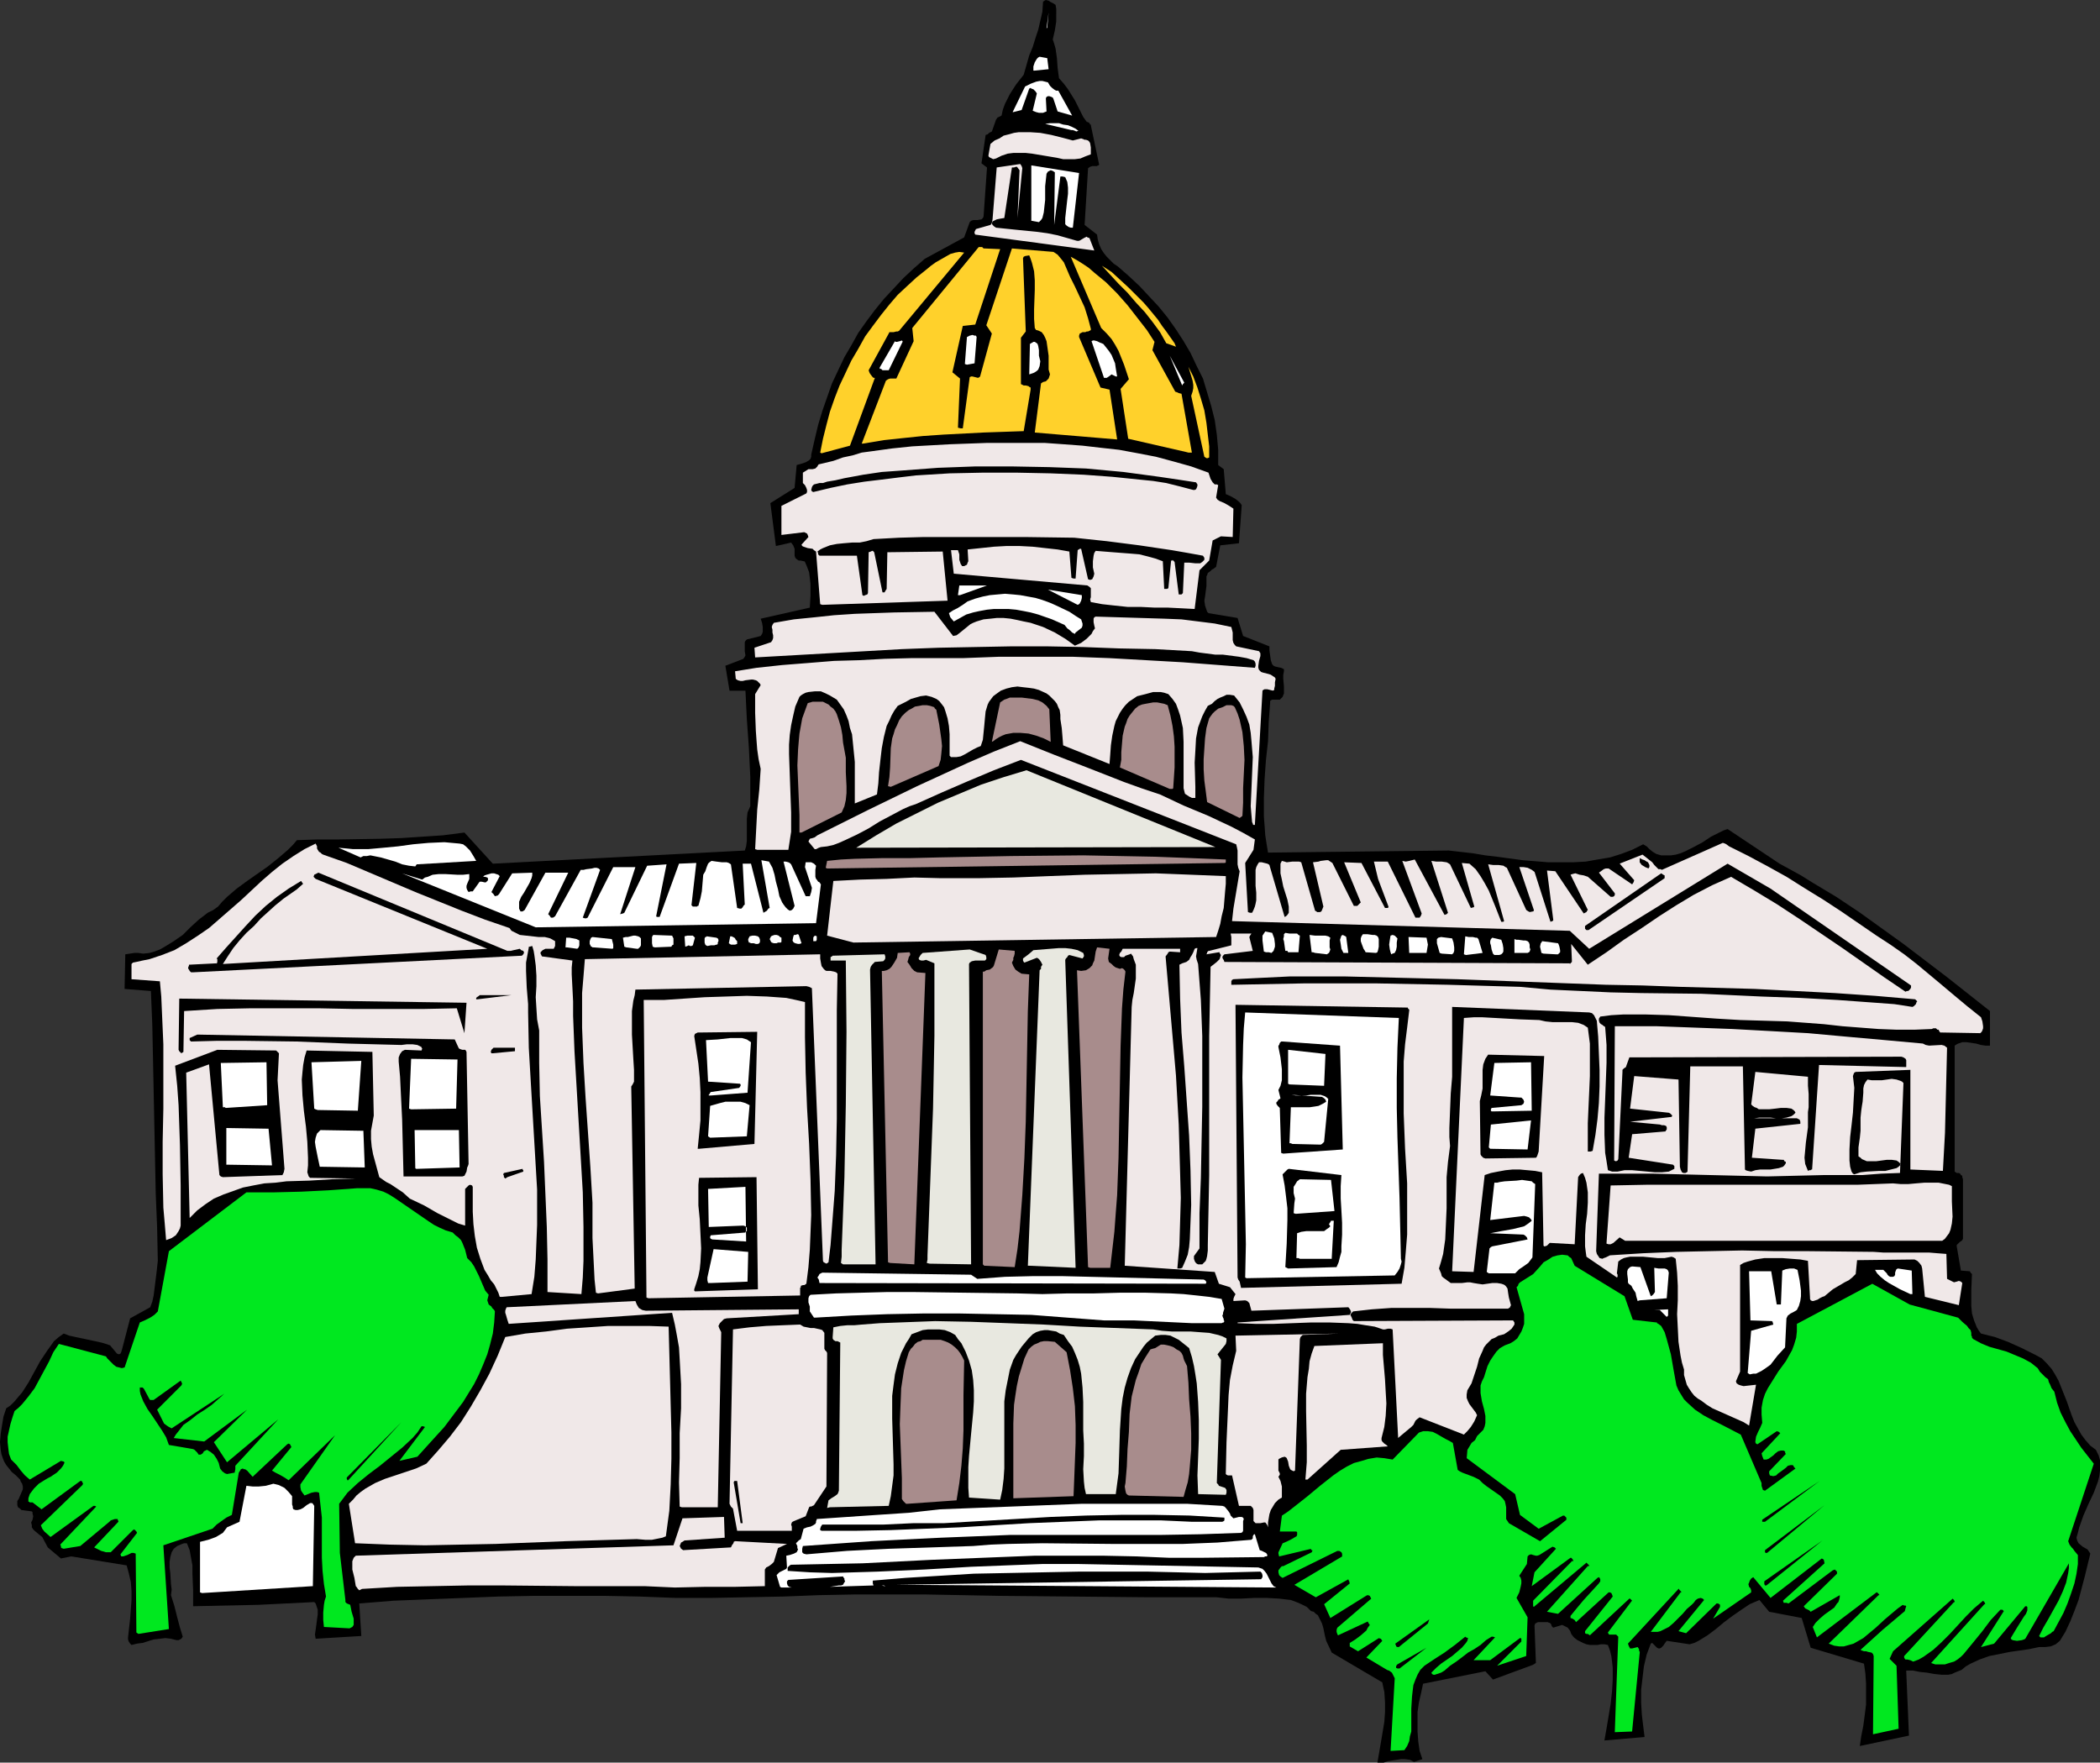
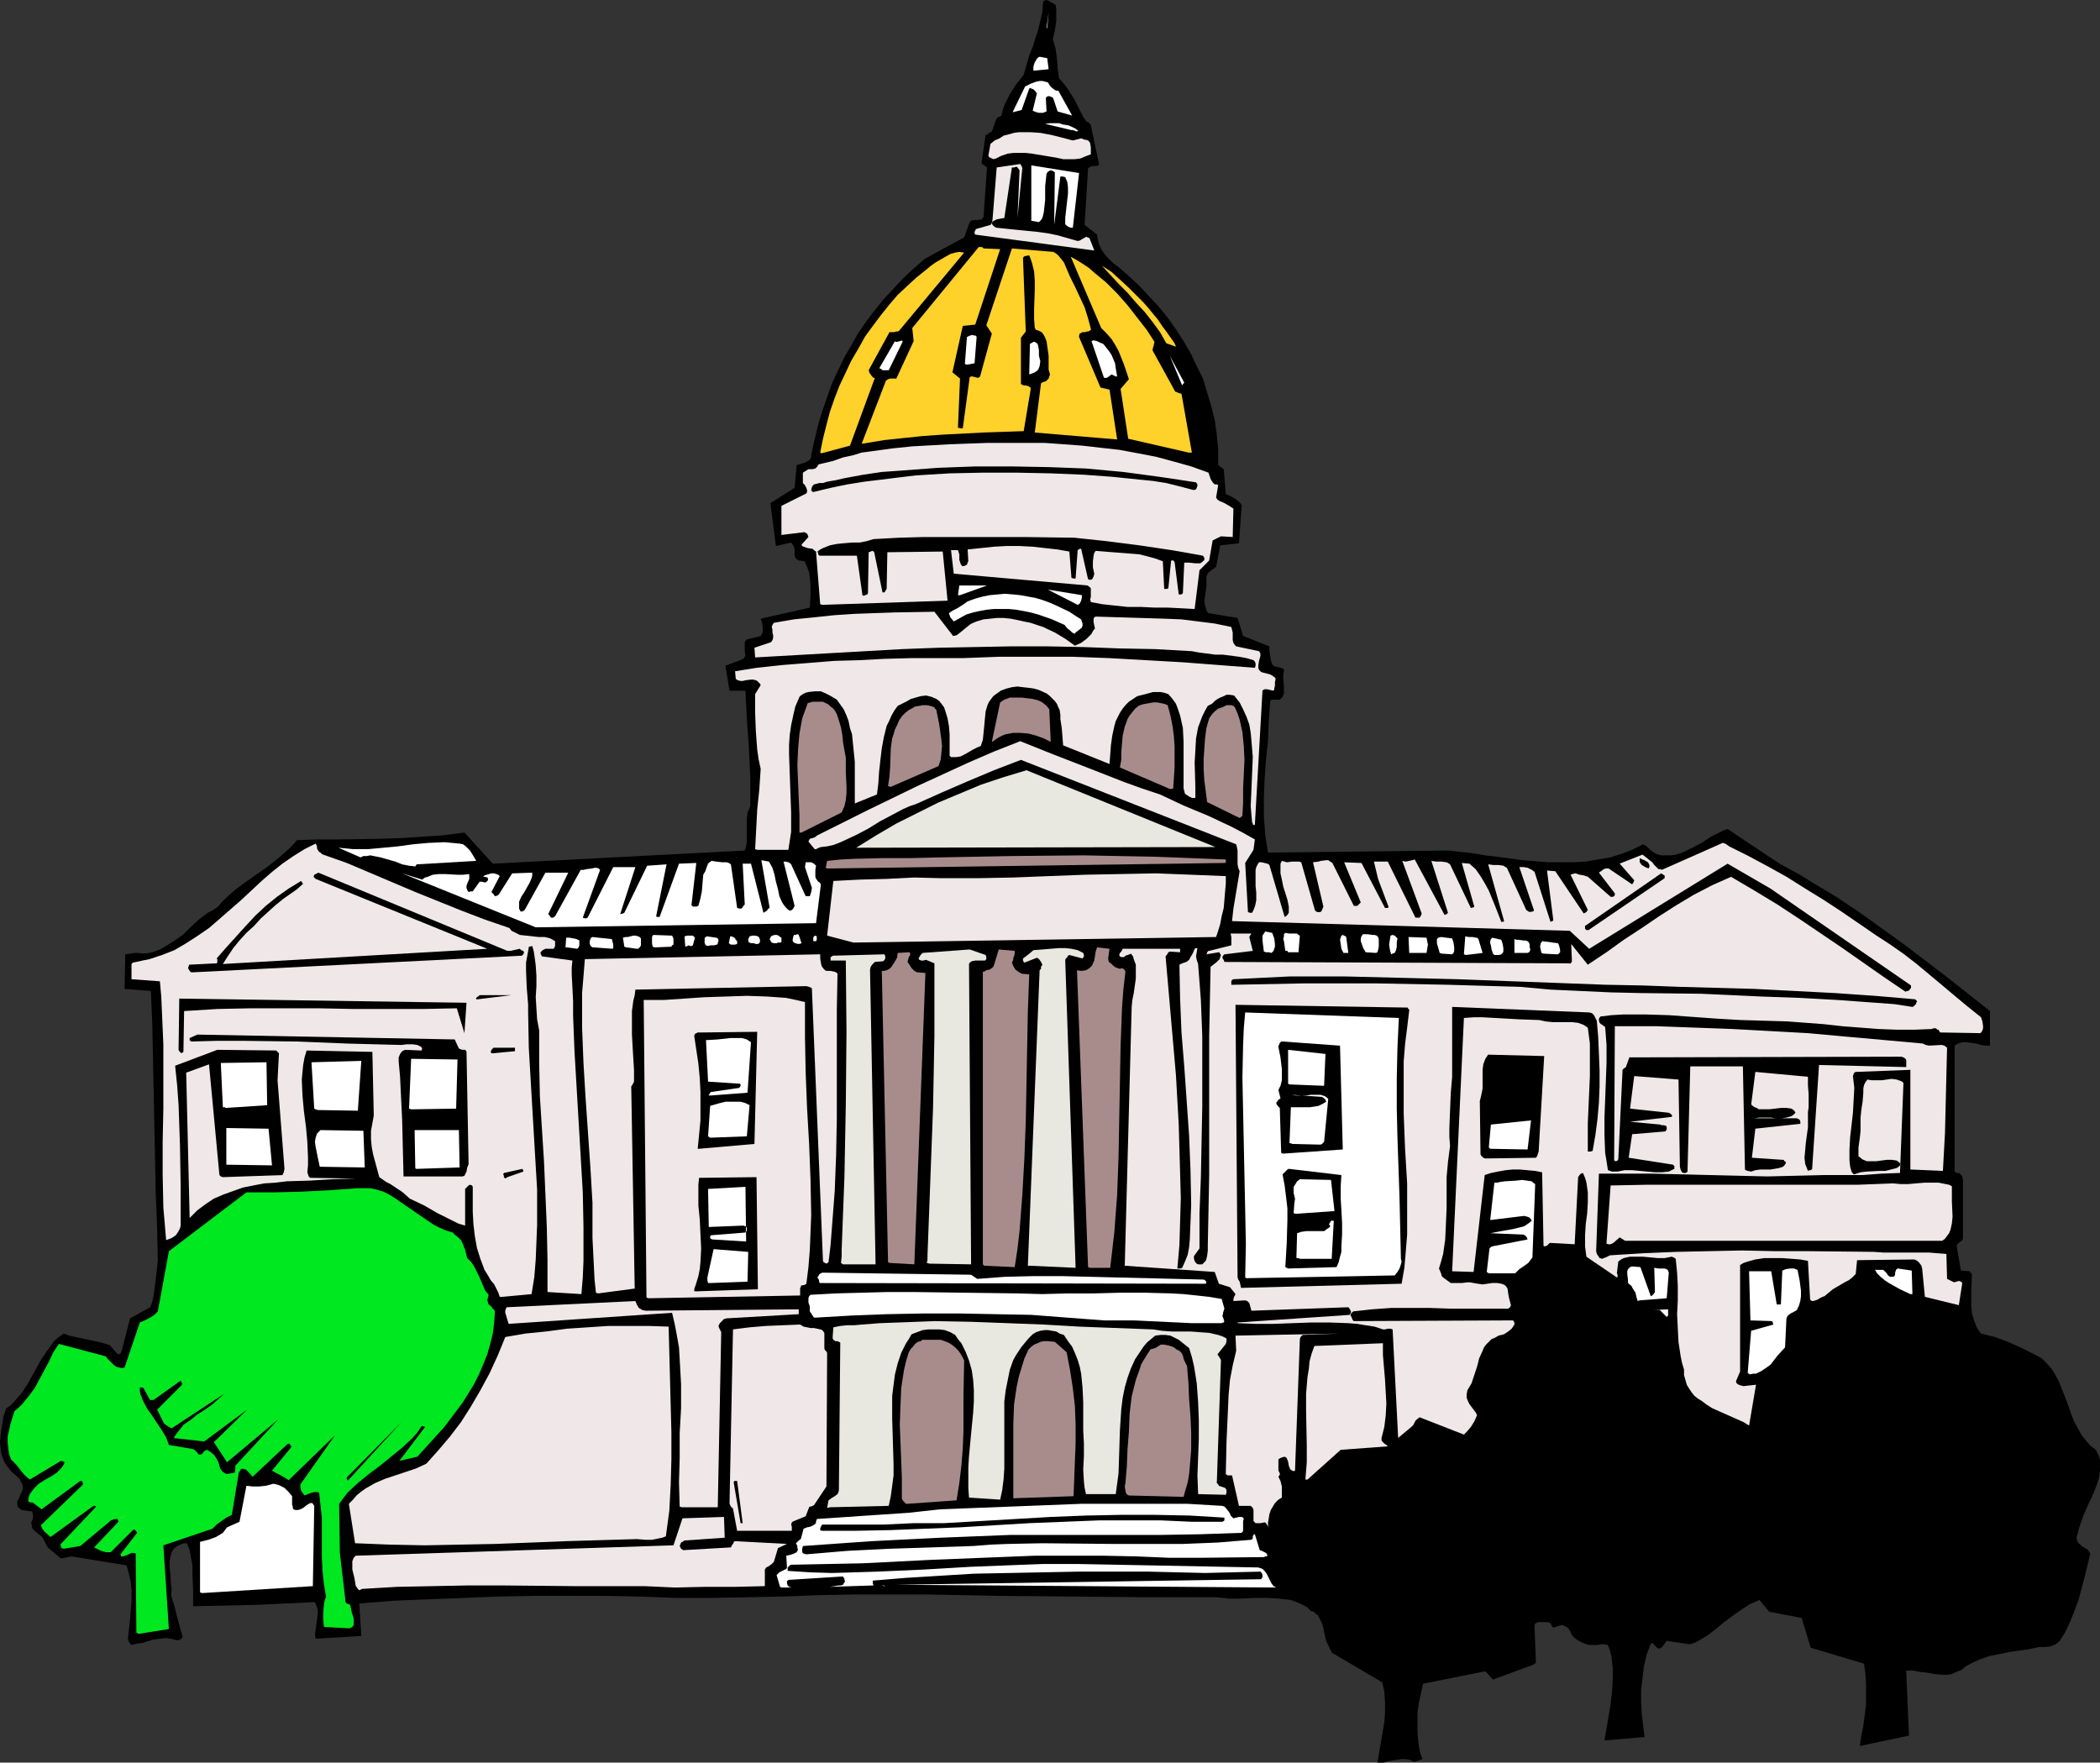
<svg xmlns="http://www.w3.org/2000/svg" xmlns:ns1="http://sodipodi.sourceforge.net/DTD/sodipodi-0.dtd" xmlns:ns2="http://www.inkscape.org/namespaces/inkscape" version="1.0" width="129.724mm" height="108.892mm" id="svg135" ns1:docname="Capitol 8.wmf">
  <rect width="100%" height="100%" fill="#333333" stroke="none" />
  <ns1:namedview id="namedview135" pagecolor="#ffffff" bordercolor="#000000" borderopacity="0.25" ns2:showpageshadow="2" ns2:pageopacity="0.0" ns2:pagecheckerboard="0" ns2:deskcolor="#d1d1d1" ns2:document-units="mm" />
  <defs id="defs1">
    <pattern id="WMFhbasepattern" patternUnits="userSpaceOnUse" width="6" height="6" x="0" y="0" />
  </defs>
  <path style="fill:#000000;fill-opacity:1;fill-rule:evenodd;stroke:none" d="m 321.907,411.561 h 1.131 l 0.97,-0.323 0.97,-0.162 2.101,-0.323 h 0.97 l 1.131,0.162 0.97,0.485 1.939,-0.646 -0.646,-1.939 -0.323,-2.262 -0.162,-2.262 v -2.262 -2.262 l 0.323,-2.262 0.485,-2.101 0.485,-2.262 14.544,-2.909 1.778,1.939 9.211,-3.393 0.323,-0.162 0.485,-0.323 -0.323,-8.726 0.162,-0.485 0.323,-0.162 0.323,-0.162 h 0.485 1.778 l 0.323,0.162 h 0.162 l 0.323,0.323 0.162,0.485 0.323,0.323 2.101,-0.646 0.646,0.323 0.646,0.323 0.485,0.646 0.162,0.323 0.162,0.485 0.485,0.646 0.323,0.323 0.646,0.485 0.646,0.323 0.646,0.323 0.808,0.323 0.808,0.162 h 0.808 0.97 l 0.808,-0.162 h 0.808 l 0.808,0.162 0.485,1.293 0.323,1.293 0.162,1.293 0.162,1.454 v 2.747 l -0.162,2.747 -0.323,2.909 -0.97,5.817 -0.485,2.747 9.373,-0.808 -0.323,-2.585 -0.323,-2.747 -0.162,-2.747 v -2.909 l 0.323,-2.747 0.323,-2.747 0.646,-2.747 0.97,-2.585 0.323,-0.162 0.162,0.162 0.323,0.323 0.485,0.485 0.162,0.162 0.323,0.162 h 0.323 l 0.323,-0.162 0.485,-0.485 0.323,-0.485 0.485,-0.646 5.333,0.808 1.131,-0.323 0.97,-0.485 2.101,-1.293 1.939,-1.454 1.939,-1.616 1.939,-1.454 2.101,-1.454 1.939,-1.293 1.131,-0.485 1.131,-0.485 2.262,2.747 7.595,1.454 2.101,6.948 12.443,3.716 0.323,2.262 0.162,2.424 v 2.424 2.424 l -0.323,2.585 -0.323,2.424 -0.485,2.424 -0.323,2.262 11.474,-2.424 -0.646,-15.189 h 1.616 l 1.616,0.323 1.616,0.162 1.778,0.323 1.616,0.162 h 1.616 l 0.808,-0.162 0.646,-0.323 0.808,-0.323 0.808,-0.323 0.97,-0.808 1.131,-0.646 2.101,-0.97 2.262,-0.808 2.424,-0.485 2.424,-0.485 4.525,-0.646 2.262,-0.485 h 1.454 l 1.293,-0.162 1.131,-0.485 0.97,-0.808 1.293,-2.101 1.131,-2.424 0.97,-2.424 0.97,-2.585 1.454,-5.494 1.293,-5.332 -0.323,-0.485 -0.323,-0.485 -1.131,-0.646 -0.97,-0.808 -0.323,-0.646 -0.162,-0.646 0.323,-1.131 0.323,-1.293 0.97,-2.747 1.131,-2.585 1.293,-2.747 0.97,-2.585 0.323,-1.293 0.162,-1.293 v -1.293 -1.131 l -0.323,-1.131 -0.646,-1.293 -1.293,-0.97 -1.131,-1.293 -0.97,-1.293 -0.808,-1.454 -0.808,-1.454 -0.646,-1.616 -1.131,-3.232 -1.293,-3.232 -0.646,-1.616 -0.808,-1.454 -0.808,-1.293 -1.131,-1.293 -1.131,-1.131 -1.454,-0.808 -3.232,-1.616 -3.232,-1.454 -3.07,-1.131 -3.232,-0.808 -0.485,-0.646 -0.485,-0.808 -0.646,-1.616 -0.485,-1.616 -0.162,-1.777 v -3.555 l 0.162,-3.878 -0.323,-0.323 -0.162,-0.323 -2.101,-0.162 -0.97,-5.656 v -0.323 l 0.162,-0.162 0.485,-0.485 0.485,-0.323 0.162,-0.162 0.162,-0.323 v -13.896 l -0.162,-0.485 v -0.323 l -0.323,-0.162 -0.162,-0.323 -0.323,-0.162 h -0.485 l -0.485,-0.323 v -29.409 l 0.485,-0.323 0.323,-0.162 0.97,-0.323 h 0.97 l 2.262,0.323 1.131,0.323 1.131,0.162 h 0.97 v -8.079 l -10.019,-7.918 -10.181,-7.756 -5.171,-3.716 -5.171,-3.716 -5.333,-3.555 -5.656,-3.393 -2.586,-1.616 -5.01,-2.747 -2.424,-1.616 -9.696,-6.463 -0.97,0.323 -0.97,0.485 -1.939,0.97 -1.939,1.293 -2.101,1.131 -1.939,0.97 -1.131,0.485 -1.131,0.323 -1.131,0.162 h -1.131 -1.131 l -1.131,-0.323 -0.808,-0.485 -0.808,-0.646 -0.646,-0.646 -0.808,-0.485 -2.586,1.293 -2.586,0.97 -2.586,0.808 -2.909,0.485 -2.747,0.485 -2.909,0.162 h -2.909 -2.909 l -5.979,-0.485 -5.979,-0.808 -2.747,-0.323 -2.909,-0.485 -5.656,-0.646 -42.178,0.485 -0.323,-1.939 -0.323,-2.101 -0.162,-2.262 -0.162,-2.101 v -4.363 l 0.162,-4.363 0.323,-4.524 0.485,-4.363 0.162,-4.524 0.323,-4.363 v -0.485 l 0.162,-0.162 0.323,-0.162 h 0.323 0.646 0.808 l 0.646,-0.646 0.323,-0.808 v -0.808 -0.808 l -0.162,-1.777 v -0.97 l 0.162,-0.808 v -0.485 l -0.323,-0.162 -0.323,-0.162 -0.808,-0.162 -0.646,-0.162 -0.323,-0.162 -0.323,-0.323 -0.323,-0.97 -0.162,-1.131 -0.162,-1.131 v -0.97 l -6.141,-2.424 -1.293,-4.201 -6.787,-1.131 -0.323,-0.323 -0.162,-0.485 -0.323,-0.97 -0.162,-1.131 0.162,-0.97 0.323,-2.424 v -1.131 -1.131 l 0.162,-0.323 0.162,-0.485 0.646,-0.485 0.323,-0.323 0.323,-0.162 0.646,-0.485 0.97,-5.009 4.363,-0.485 0.646,-8.887 -0.323,-0.485 -0.323,-0.323 -0.808,-0.646 -1.131,-0.646 -1.131,-0.485 -0.485,-5.817 v 0 l -0.646,-0.485 -0.646,-0.485 v -3.555 l -0.323,-3.555 -0.485,-3.393 -0.808,-3.232 -0.97,-3.232 -0.97,-3.232 -1.454,-2.909 -1.454,-3.07 -1.616,-2.747 -1.778,-2.747 -1.939,-2.747 -2.101,-2.585 -2.262,-2.424 -2.262,-2.424 -2.424,-2.262 -2.586,-2.262 -0.97,-0.646 -0.808,-0.808 -0.808,-0.808 -0.646,-0.808 -0.646,-0.97 -0.485,-1.131 -0.323,-1.131 -0.162,-1.131 -2.909,-2.262 0.808,-13.25 0.485,-0.323 0.485,-0.162 h 0.97 0.162 v 0 l 0.162,-0.162 h 0.162 l 0.162,-0.162 -1.939,-9.21 v -0.162 h -0.162 l -0.162,-0.323 -0.162,-0.162 -0.485,-0.162 -0.808,-1.131 -0.646,-1.293 -1.293,-2.585 -0.808,-1.293 -0.808,-1.293 -0.97,-1.293 -1.131,-1.293 -0.323,-2.424 -0.162,-2.262 -0.323,-2.262 -0.323,-1.131 -0.323,-0.97 0.485,-2.101 0.323,-2.101 V 3.07 2.101 l -0.162,-0.97 -0.485,-0.323 -0.646,-0.323 -0.485,-0.323 L 244.177,0 l -0.323,0.162 v 0 0 l -0.162,0.162 h -0.162 l -0.162,2.424 -0.485,2.101 -0.485,2.101 -0.646,1.939 -0.646,2.101 -0.808,1.939 -0.646,2.262 -0.646,2.262 -1.778,2.262 -1.454,2.262 -1.131,2.262 -0.485,1.293 -0.323,1.454 -0.646,0.323 -0.323,0.162 -0.323,0.485 -0.97,2.747 -0.646,0.323 -0.323,0.323 -0.485,0.162 -0.97,6.625 0.646,0.485 0.646,0.485 -0.808,11.473 -0.162,0.323 -0.323,0.323 -0.97,0.162 h -0.97 l -0.485,0.162 -0.323,0.323 -1.293,3.555 -9.211,5.009 -2.586,2.262 -2.424,2.262 -2.262,2.424 -2.262,2.424 -2.101,2.585 -1.939,2.585 -1.939,2.747 -1.616,2.909 -1.616,2.747 -1.454,3.07 -1.454,3.07 -1.131,3.232 -1.131,3.232 -0.97,3.232 -0.808,3.393 -0.808,3.555 v 0.162 0.162 0.162 0 l -0.162,0.485 -0.323,0.323 -0.808,0.485 -0.97,0.323 -1.131,0.323 -0.485,5.332 -5.656,3.555 1.293,10.018 3.555,-0.808 0.485,0.646 0.323,0.808 v 0.808 0.808 l 0.162,0.485 0.323,0.323 0.485,0.323 h 0.485 l 0.646,0.162 h 0.162 l 0.162,0.162 0.485,1.131 0.485,1.293 0.162,1.293 0.162,1.454 v 2.747 l -0.162,2.747 -11.474,2.585 0.323,0.97 0.162,0.97 v 0.485 0.646 l -0.162,0.485 -0.323,0.485 v 0 l -3.232,0.808 -0.323,0.323 -0.162,0.323 v 0.97 1.131 l 0.162,0.97 -0.162,0.323 -0.323,0.485 -4.202,1.616 0.97,5.817 h 3.717 l 0.323,6.625 0.485,6.787 0.323,6.787 v 3.555 3.232 l -0.646,1.454 -0.162,1.454 v 1.454 1.293 2.424 l -0.162,1.293 -0.323,0.97 -58.822,3.07 -6.626,-7.271 -5.01,0.646 -4.848,0.323 -4.848,0.323 -5.01,0.162 -9.696,0.162 h -4.848 l -4.848,0.162 -0.97,1.131 -1.131,1.131 -2.262,1.939 -2.424,1.939 -4.848,3.393 -2.424,1.777 -2.262,1.939 -1.131,1.131 -0.97,1.131 -1.131,0.808 -1.293,0.646 -2.101,1.616 -1.939,1.777 -1.778,1.777 -2.101,1.454 -2.101,1.293 -1.131,0.646 -1.293,0.485 -1.131,0.323 -1.454,0.162 -1.131,-0.162 h -0.97 l -2.101,0.323 -0.162,8.079 6.141,0.485 0.323,7.756 0.162,7.756 0.323,15.997 0.323,15.835 0.323,7.918 0.162,7.756 -0.162,1.454 -0.162,1.454 -0.323,2.585 -0.323,2.585 -0.323,1.454 -0.485,1.293 -4.686,2.585 -1.939,7.433 -0.162,0.485 -0.162,0.323 -0.323,0.162 -0.485,-0.162 -1.616,-1.939 -1.454,-0.485 -1.293,-0.323 -5.333,-1.131 -1.454,-0.323 -1.293,-0.485 -1.131,0.808 -1.131,0.97 -0.808,1.131 -0.808,1.131 -1.616,2.424 -2.747,5.009 -1.454,2.262 -0.97,1.131 -0.808,0.97 -0.97,0.97 -0.97,0.646 -0.646,1.939 -0.323,1.939 -0.323,2.101 L 0,336.747 l 0.162,1.777 0.162,0.97 0.323,0.97 0.323,0.808 0.485,0.808 0.646,0.808 0.646,0.808 0.97,0.808 0.97,0.97 0.162,0.485 0.323,0.485 0.162,0.646 v 0.646 l -0.485,1.131 -0.485,1.131 -0.323,0.485 v 0.485 0.485 l 0.162,0.485 0.485,0.323 0.323,0.323 2.424,0.323 0.162,0.162 v 0.323 l 0.162,0.646 -0.162,0.808 -0.323,0.646 0.162,0.646 v 0.485 l 0.323,0.485 0.323,0.323 0.97,0.808 0.808,0.646 1.293,2.424 3.07,2.585 2.424,-0.485 12.928,2.101 0.485,1.777 0.485,2.101 0.162,2.101 v 2.101 l -0.323,4.363 -0.485,4.363 v 0.485 l 0.162,0.485 0.323,0.485 0.323,0.323 1.293,-0.323 1.293,-0.162 2.586,-0.808 1.454,-0.162 1.293,-0.162 1.293,0.162 1.293,0.323 h 0.485 l 0.323,-0.162 0.323,-0.162 0.323,-0.485 -0.646,-2.101 -0.646,-2.424 -0.646,-2.585 -0.808,-2.585 0.162,-1.293 -0.162,-1.293 -0.162,-2.585 -0.162,-1.293 v -1.293 l 0.162,-1.131 0.323,-1.131 0.485,-0.808 0.808,-0.646 1.131,-0.485 0.485,-0.162 h 0.646 l 0.646,1.616 0.323,1.777 0.323,1.777 v 1.939 l 0.162,3.878 v 1.939 1.777 l 15.19,-0.323 13.09,-0.646 0.323,0.323 0.162,0.485 0.323,0.97 v 1.131 l -0.162,1.131 -0.162,1.293 -0.162,1.131 -0.162,1.131 0.162,0.97 10.666,-0.646 -0.485,-7.595 8.08,-0.646 8.08,-0.323 8.242,-0.323 8.08,-0.323 8.403,-0.162 h 16.322 l 8.242,0.162 8.403,0.323 h 8.403 l 8.403,-0.162 8.403,-0.162 8.242,-0.323 8.403,-0.162 h 8.242 8.242 l 17.13,0.323 16.968,0.162 16.968,0.162 h 16.806 l 1.454,0.162 1.454,0.162 h 2.909 l 3.07,-0.162 h 2.909 l 2.909,0.162 1.293,0.162 1.454,0.162 1.293,0.485 1.131,0.485 1.293,0.646 0.97,0.97 0.646,0.162 0.485,0.485 0.485,0.323 0.323,0.646 0.646,1.293 0.323,1.131 0.162,0.808 0.162,0.808 0.162,0.646 0.162,0.646 1.293,2.747 11.797,6.948 0.485,2.262 0.162,2.424 v 2.262 l -0.162,2.262 -0.808,4.848 -0.808,4.686 z" id="path1" />
-   <path style="fill:#00e81f;fill-opacity:1;fill-rule:evenodd;stroke:none" d="m 324.977,408.814 2.909,-0.162 0.646,-0.97 0.485,-1.131 0.162,-1.131 0.323,-1.131 v -2.747 -2.585 l 0.162,-2.747 0.162,-1.454 0.162,-1.293 0.485,-1.293 0.485,-1.131 0.646,-1.131 0.97,-0.97 2.424,-1.616 2.262,-1.454 2.424,-1.777 2.424,-1.939 0.162,0.162 0.485,0.162 -0.162,0.646 -0.323,0.485 -0.97,1.131 -1.131,0.97 -1.131,0.97 -2.586,1.777 -1.131,0.97 -1.131,1.131 0.162,0.323 0.323,0.162 h 0.323 l 0.485,-0.162 0.97,-0.323 0.808,-0.485 1.293,-1.131 1.454,-0.97 1.293,-0.97 1.454,-1.131 1.454,-0.808 1.454,-0.97 1.293,-1.131 1.293,-0.808 h 0.323 l 0.485,0.162 -5.01,5.332 h 3.878 l 6.949,-5.171 h 0.162 l 0.162,0.162 v 0.323 0.323 l -5.656,5.656 6.787,-2.262 0.323,-9.049 -2.586,-4.524 0.646,-1.293 0.323,-1.293 0.162,-0.808 v -0.646 l -0.162,-0.646 -0.323,-0.485 1.778,-2.747 0.162,-1.777 0.323,-0.323 0.485,-0.162 0.485,0.162 0.646,0.162 h 0.323 l 0.485,-0.162 3.07,-1.939 0.485,0.162 0.162,0.162 0.162,0.162 -5.01,5.494 -0.646,3.232 9.05,-6.625 v 0 h 0.162 l 0.323,0.323 0.162,0.323 v 0.162 h -0.162 v -0.162 l -9.211,9.372 v 0.808 0.485 l 0.162,0.162 12.12,-10.18 0.162,-0.162 0.162,0.162 0.162,0.162 0.323,0.323 v 0.162 h -0.323 l -9.534,10.665 2.586,0.485 9.211,-8.402 0.323,-0.162 0.162,0.162 0.162,0.323 v 0.485 l -0.323,0.485 -3.555,3.878 -1.616,1.939 -1.454,1.777 v 0.162 0.323 l 0.485,0.162 0.485,0.323 0.323,0.485 7.595,-6.948 h 0.323 l 0.323,0.162 0.162,0.323 0.162,0.485 -6.464,8.079 v 0.323 0.162 l 0.323,0.162 h 0.162 0.162 l 0.485,0.323 9.211,-8.564 v 0 h 0.162 l 0.323,0.323 0.162,0.162 -0.162,0.162 v 0 l -5.494,7.271 0.162,0.323 0.162,0.162 h 1.616 l 0.162,0.162 0.323,0.323 -0.808,22.299 4.04,-0.162 1.778,-18.421 v -0.162 l -0.162,-0.323 v -0.323 l -0.323,-0.485 -0.646,0.162 -0.646,0.162 h -0.485 l -0.162,-0.323 -0.162,-0.323 -0.162,-0.485 11.797,-12.765 h 0.162 v 0.162 l 0.323,0.323 0.162,0.162 v 0.162 h -0.162 l -6.949,9.21 h 0.808 0.808 l 0.646,-0.162 0.646,-0.323 1.293,-0.646 1.131,-0.97 2.101,-2.101 0.97,-1.131 1.131,-0.97 0.485,-0.485 0.485,-0.646 0.485,-0.323 0.646,-0.162 0.485,0.162 0.323,0.323 -5.979,7.271 1.778,0.485 7.11,-6.948 h 0.323 l 0.323,0.162 0.162,0.162 v 0.485 l -1.616,2.747 8.888,-6.14 v -0.485 l -0.162,-0.485 -0.323,-0.323 -0.162,-0.646 0.162,-0.323 0.162,-0.485 0.323,-0.485 0.485,-0.323 4.04,4.848 11.958,-9.21 0.323,0.162 0.162,0.162 0.162,0.808 -9.696,8.726 0.162,0.485 h 0.323 0.323 l 0.485,0.162 10.342,-7.756 0.485,-0.162 0.323,0.323 0.162,0.162 v 0.485 l -7.757,7.595 0.323,0.485 0.97,0.485 0.162,0.162 0.162,0.162 6.787,-3.878 v 0.485 l -0.162,0.646 -0.162,0.485 -0.323,0.323 -0.646,0.97 -1.131,0.808 -1.131,0.808 -1.131,0.97 -0.97,0.97 -0.646,0.97 0.97,2.424 13.898,-10.503 v 0 h 0.162 l 0.323,0.323 0.162,0.162 v 0.162 h -0.162 l -11.635,11.311 1.293,0.485 1.131,0.162 h 1.131 l 1.131,-0.323 1.131,-0.323 1.131,-0.646 1.131,-0.646 0.97,-0.808 1.939,-1.616 2.101,-1.939 2.101,-1.777 0.97,-0.808 1.131,-0.808 0.323,0.162 h 0.323 l 0.162,0.162 -0.162,0.485 -0.162,0.646 -5.171,4.363 -5.171,4.686 0.323,0.162 0.485,0.162 h 0.485 l 0.485,0.162 0.808,0.162 0.323,0.323 0.162,0.485 -0.162,18.259 5.979,-1.293 -0.485,-14.704 -1.616,-1.616 0.808,-1.777 13.736,-12.119 0.162,-0.162 v 0 l 0.323,0.323 0.162,0.323 v 0.162 h -0.162 l -11.635,12.604 v 0.323 l 0.162,0.323 0.162,0.162 h 0.485 l 0.646,0.162 0.323,0.162 0.323,0.162 1.293,-0.485 1.131,-0.646 2.262,-1.616 1.939,-1.777 1.939,-1.939 3.717,-4.04 1.939,-1.939 2.101,-1.777 v 0 0 l 0.323,0.323 0.162,0.323 v 0.162 h -0.162 l -12.443,13.735 0.97,0.323 h 1.131 1.131 l 0.97,-0.323 1.131,-0.323 0.808,-0.485 0.808,-0.646 0.646,-0.646 2.262,-2.747 2.101,-2.585 1.939,-2.585 2.262,-2.424 h 0.485 l 0.162,0.162 0.162,0.162 -5.333,8.402 3.07,-0.808 7.272,-8.726 h 0.323 l 0.162,0.162 v 0.323 0.485 l -0.323,0.808 -0.485,0.646 -1.616,2.585 -1.454,2.424 0.162,0.323 0.323,0.162 0.97,0.162 1.131,-0.162 0.485,-0.162 0.323,-0.162 10.181,-17.613 v 1.131 l -0.162,1.131 -0.485,2.262 -0.808,2.101 -0.97,2.101 -2.424,4.363 -1.131,1.939 -0.97,1.939 0.323,0.323 h 0.323 0.485 l 0.485,-0.323 1.131,-0.646 0.323,-0.323 0.323,-0.162 1.131,-2.101 1.131,-2.101 0.97,-2.262 0.808,-2.262 0.808,-2.424 0.485,-2.262 0.323,-2.262 v -0.97 -1.131 l -0.808,-0.97 -0.323,-0.485 -0.323,-0.323 -0.485,-0.646 -0.323,-0.808 5.979,-18.098 -2.909,-3.716 -1.293,-1.939 -1.293,-1.939 -1.131,-2.101 -1.131,-2.262 -0.808,-2.262 -0.646,-2.585 -0.646,-0.808 -0.323,-0.808 -0.323,-0.646 -0.162,-0.646 -0.646,-0.485 -0.646,-0.646 -0.646,-0.646 -0.485,-0.808 -0.808,-0.646 -0.808,-0.646 -1.778,-0.97 -1.939,-0.808 -1.939,-0.808 -4.04,-1.131 -1.939,-0.808 -1.778,-0.97 -0.323,-0.323 v -0.323 l -0.162,-0.162 v -0.162 -0.485 l -0.162,-0.646 -0.485,-0.485 -0.323,-0.485 -1.131,-0.97 -0.97,-0.97 -11.312,-3.07 -8.726,-4.848 -17.614,9.372 v 1.777 l -0.162,1.454 -0.485,1.616 -0.485,1.293 -1.454,2.585 -1.778,2.424 -1.616,2.585 -0.808,1.293 -0.646,1.293 -0.485,1.454 -0.323,1.777 v 1.616 l 0.162,1.939 -0.485,1.131 -0.485,0.97 -0.485,1.131 -0.162,1.131 v 0 0.162 l 0.162,0.323 0.323,0.162 4.525,-3.07 0.485,0.162 0.323,0.323 -4.363,4.686 0.162,0.646 0.323,0.808 h 0.646 l 0.485,-0.162 1.131,-0.808 0.485,-0.485 0.646,-0.485 0.646,-0.162 h 0.646 l 0.162,0.162 h 0.162 v 0.323 l 0.162,0.323 -3.878,4.04 v 0.485 l 0.162,0.485 0.808,0.162 0.646,-0.162 0.485,-0.485 0.485,-0.323 0.646,-0.485 0.646,-0.485 0.485,-0.485 0.646,-0.162 h 0.485 l 0.162,0.162 0.162,0.323 0.323,0.323 -7.11,5.171 -0.485,-0.162 -0.162,-0.485 -0.162,-0.485 v -0.646 l -4.848,-11.311 -4.363,-2.262 -2.262,-1.131 -2.101,-1.131 -1.939,-1.293 -1.778,-1.616 -0.808,-0.808 -1.293,-2.101 -0.485,-1.131 -0.646,-3.555 -0.646,-3.716 -0.485,-1.777 -0.485,-1.777 -0.485,-1.616 -0.808,-1.454 -0.646,-0.485 -0.323,-0.162 v 0 -0.162 l -5.656,-0.646 -1.939,-5.494 -11.635,-7.11 -0.808,-1.777 -0.485,-0.323 -0.323,-0.323 -1.293,-0.162 -1.131,0.162 -1.131,0.323 -0.97,0.646 -1.131,0.646 -0.808,0.97 -1.616,1.777 -3.07,1.939 -0.323,0.323 -0.162,0.485 -0.323,0.323 1.778,6.302 v 1.131 1.131 l -0.323,0.97 -0.323,0.808 -0.485,0.808 -0.485,0.808 -0.808,0.646 -0.808,0.485 -1.293,0.485 -1.131,0.646 -0.808,0.808 -0.808,1.131 -0.646,0.97 -0.646,1.293 -0.808,2.585 -0.485,0.97 -0.323,0.97 v 0.97 0.808 l 0.323,1.939 0.485,1.777 0.323,1.616 v 0.808 0.808 l -0.162,0.808 -0.323,0.808 -0.646,0.646 -0.808,0.808 -0.485,0.97 -0.808,0.646 -0.485,0.808 -0.485,0.808 -0.162,1.939 11.312,8.402 1.131,4.848 4.363,3.232 5.656,-3.07 h 0.323 l 0.323,0.323 0.162,0.162 v 0.485 l -6.141,5.009 -7.272,-4.201 -0.323,-0.485 -0.323,-0.485 v -0.646 -0.646 -1.454 l -0.162,-0.808 -0.162,-0.646 -0.485,-0.646 -0.646,-0.646 -1.616,-1.131 -1.616,-1.131 -0.808,-0.646 -0.808,-0.808 -1.293,-0.646 -1.293,-0.485 -1.293,-0.485 -0.646,-0.323 -0.485,-0.323 -1.131,-6.302 -0.808,-0.485 -0.97,-0.485 -1.939,-1.131 -0.97,-0.485 -1.131,-0.162 h -1.131 l -0.97,0.323 -6.141,6.302 -1.939,-0.323 -1.778,-0.162 -1.939,0.323 -1.616,0.485 -1.778,0.485 -1.616,0.808 -1.616,0.97 -1.616,1.131 -3.07,2.424 -2.909,2.424 -3.07,2.424 -1.454,1.131 -1.454,0.97 -0.485,3.716 h 3.717 0.162 l 0.162,0.162 v 0.162 0.485 l -0.162,0.323 -0.323,0.162 -0.808,0.485 -0.97,0.485 -1.131,0.485 -0.97,2.101 v 0.323 l 0.162,0.646 7.434,-1.777 v 0.162 l 0.162,0.162 h 0.162 v 0 0.162 l -0.162,0.323 -6.626,3.232 h -0.323 l -0.323,0.323 -0.485,0.646 v 0.485 l 0.162,0.646 0.323,0.323 0.485,0.323 12.766,-6.302 h 0.485 l 0.485,0.323 0.162,0.323 v 0.646 l -11.15,6.625 5.01,2.909 7.595,-4.201 v 0.162 l 0.162,0.162 0.162,0.646 -5.979,4.848 1.454,3.232 8.565,-5.332 h 0.323 l 0.323,0.162 0.162,0.323 0.162,0.323 -7.918,6.787 -0.162,0.485 v 0.485 l 0.162,0.485 0.162,0.323 6.949,-3.232 0.162,0.323 0.323,0.485 -0.485,0.646 -0.323,0.646 -1.293,1.131 -1.293,0.97 -1.293,0.808 v 0.323 0.485 l 1.939,1.131 4.848,-3.07 0.485,0.162 0.323,0.485 -3.717,3.878 4.848,2.909 0.485,0.162 0.646,0.485 0.323,0.646 0.323,0.646 -0.97,16.967 z" id="path2" />
  <path style="fill:#00e81f;fill-opacity:1;fill-rule:evenodd;stroke:none" d="m 32.32,381.506 7.11,-1.131 -1.293,-19.552 11.474,-3.878 0.97,-0.97 1.131,-0.808 1.131,-0.808 1.293,-0.646 1.616,-9.857 0.323,-0.485 0.162,-0.323 0.485,-0.162 0.162,0.162 h 0.323 l 0.485,0.323 1.293,1.454 8.08,-7.595 0.323,-0.162 0.323,0.162 0.162,0.323 0.162,0.323 -4.525,5.494 0.808,0.485 0.97,0.485 1.131,0.646 0.97,0.646 10.827,-10.503 -8.08,11.473 v 0.646 l 0.162,0.808 0.323,0.485 0.485,0.646 0.808,-0.323 0.808,-0.323 0.808,-0.162 h 0.485 l 0.485,0.162 0.323,2.909 0.323,2.909 v 6.302 3.07 l 0.162,3.07 0.323,3.07 0.485,2.909 -0.323,0.97 -0.162,0.97 -0.162,1.777 v 1.777 l 0.162,1.616 5.979,0.323 0.323,-0.162 0.323,-0.162 0.323,-0.485 v -0.646 -0.808 l -0.485,-1.616 -0.162,-0.808 -0.162,-0.808 -0.808,-0.323 -0.323,-0.323 v -0.485 l -1.293,-10.988 -0.162,-11.473 0.97,-1.293 0.97,-1.293 2.424,-2.262 2.586,-2.101 2.586,-1.939 2.586,-2.101 2.586,-2.101 2.424,-2.262 1.131,-1.293 0.97,-1.454 h 0.323 l 0.485,0.162 -5.979,7.918 4.202,-0.97 3.07,-3.393 3.232,-3.555 2.909,-3.878 1.454,-1.939 1.293,-2.101 1.293,-2.101 1.131,-2.262 0.97,-2.262 0.97,-2.424 0.646,-2.262 0.646,-2.585 0.323,-2.585 0.162,-2.585 -0.162,-0.323 -0.485,-0.485 -0.162,-0.323 -0.646,-0.485 -0.162,-0.485 -0.162,-0.485 0.162,-0.646 0.162,-0.646 -0.808,-0.97 -0.485,-1.131 -0.97,-2.262 -1.131,-2.262 -0.646,-0.97 -0.97,-0.97 -0.485,-1.939 -0.646,-1.616 -0.323,-0.646 -0.646,-0.646 -0.646,-0.485 -0.646,-0.646 -1.616,-0.485 -1.454,-0.646 -1.293,-0.646 -1.454,-0.97 -2.586,-1.777 -2.586,-1.777 -2.586,-1.777 -1.293,-0.808 -1.293,-0.646 -1.616,-0.485 -1.454,-0.323 h -1.454 -1.616 l -6.626,0.485 -6.464,0.323 -6.464,0.162 h -6.302 l -18.099,13.735 -2.586,14.058 -0.808,0.808 -0.97,0.646 -1.293,0.646 -1.131,0.485 -3.555,10.503 -0.646,0.162 -0.646,-0.162 -0.646,-0.162 -0.646,-0.485 -0.97,-0.97 -0.485,-0.485 -0.323,-0.485 -10.989,-2.909 -1.293,1.939 -0.97,2.101 -2.262,4.201 -1.131,2.101 -1.454,1.939 -1.454,1.777 -0.808,0.808 -0.97,0.808 -0.485,1.454 -0.485,1.616 -0.323,1.454 -0.323,1.454 v 1.293 l 0.162,1.454 0.162,1.293 0.485,1.293 1.293,1.293 0.97,1.293 0.97,1.131 1.131,0.97 7.272,-4.363 0.646,0.162 0.162,0.162 v 0.162 l -0.323,0.646 -0.485,0.646 -0.97,0.97 -1.454,0.97 -0.646,0.323 -0.808,0.485 -1.293,0.808 -1.131,1.131 -0.485,0.646 -0.485,0.646 -0.323,0.97 v 0.808 h 0.162 l 0.162,0.162 h 0.646 l 2.101,1.616 9.05,-6.625 h 0.323 l 0.162,0.323 0.162,0.323 -0.162,0.323 -9.696,9.372 0.323,0.808 0.485,0.646 1.454,1.293 10.019,-7.271 h 0.323 l 0.323,0.162 -8.403,8.887 0.162,0.323 v 0.323 l 0.162,0.162 0.485,0.162 3.878,-0.646 6.787,-5.656 0.323,-0.323 0.485,-0.162 0.485,-0.162 h 0.485 0.162 v 0.162 l 0.162,0.323 v 0.162 0 l -5.656,5.979 0.323,0.162 0.323,0.162 0.97,0.485 1.131,0.323 h 1.131 l 5.171,-5.171 0.323,-0.162 0.162,0.162 0.323,0.323 0.162,0.323 -3.878,5.009 0.162,0.485 h 0.485 l 0.485,-0.162 0.485,-0.162 0.97,-0.485 h 0.485 l 0.485,0.162 0.162,18.421 z" id="path3" />
  <path style="fill:#ffffff;fill-opacity:1;fill-rule:evenodd;stroke:none" d="m 47.187,371.972 25.856,-1.616 0.323,-18.744 -0.323,-0.485 -0.162,-0.162 h -0.485 l -0.808,0.485 -0.808,0.646 -0.646,0.323 -0.646,0.162 h -0.485 l -0.485,-0.162 -0.162,-0.323 v -0.323 l -0.162,-0.485 v -1.939 l -0.808,-0.97 -0.97,-0.97 -0.646,-0.323 -0.646,-0.323 -0.646,-0.162 -0.646,-0.162 -1.778,0.485 -1.616,0.162 h -1.454 l -1.454,-0.162 -1.616,8.403 -2.909,1.293 -0.485,0.646 -0.485,0.646 -0.808,0.485 -0.808,0.485 -1.778,0.646 -1.939,0.485 v 11.796 z" id="path4" />
  <path style="fill:#000000;fill-opacity:1;fill-rule:evenodd;stroke:none" d="m 326.27,389.585 h 0.485 l 6.302,-4.848 -6.787,3.878 -0.162,0.162 -0.162,0.323 v 0.323 0 z" id="path5" />
  <path style="fill:#f0e8e8;fill-opacity:1;fill-rule:evenodd;stroke:none" d="m 84.517,371.003 8.242,-0.485 8.242,-0.162 8.242,-0.162 h 8.242 l 16.483,0.162 h 16.483 l 7.11,0.323 7.11,-0.162 h 6.949 l 6.949,-0.162 v -3.878 l 0.323,-0.485 0.646,-0.323 0.646,-0.485 0.485,-0.485 0.97,-3.232 2.101,-0.97 -12.12,-0.646 -0.323,0.162 v 0.162 l -0.162,0.323 -0.162,0.162 -0.162,0.323 -0.162,0.323 -11.15,0.646 -0.485,-0.323 -0.162,-0.323 -0.162,-0.323 0.323,-0.808 0.323,-0.162 0.485,-0.323 9.373,-0.646 -0.162,-4.848 -9.696,0.323 -2.101,6.302 -74.174,2.424 -0.485,0.485 -0.323,0.808 v 0.97 0.97 l 0.485,1.939 0.323,1.939 0.162,0.162 0.323,0.485 0.323,0.323 z" id="path6" />
  <path style="fill:#000000;fill-opacity:1;fill-rule:evenodd;stroke:none" d="m 326.593,384.576 6.787,-5.494 0.323,-0.97 -7.918,5.656 v 0.162 l 0.162,0.323 v 0.162 l 0.323,0.162 z" id="path7" />
  <path style="fill:#ffffff;fill-opacity:1;fill-rule:evenodd;stroke:none" d="m 182.446,370.68 h 2.424 l -0.646,-0.162 -0.323,-0.323 -0.162,-0.485 v -0.485 l 0.323,-0.323 12.766,-0.808 0.162,0.323 0.162,0.162 v 0.323 l 0.162,0.323 -0.323,0.485 -0.162,0.323 -0.485,0.162 h -0.485 l -2.101,0.323 10.181,-0.323 -0.162,-0.485 v -0.162 -0.485 l 7.757,-0.646 7.918,-0.485 7.918,-0.485 8.242,-0.162 16.322,-0.323 h 15.998 l 6.787,0.162 6.626,0.162 6.464,-0.162 6.464,-0.162 0.323,0.323 0.162,0.485 v 0.485 l -0.323,0.485 -85.325,1.293 88.88,0.646 -0.646,-0.323 -0.485,-0.646 -0.323,-0.646 -0.808,-1.616 -0.485,-0.646 -0.485,-0.485 -0.97,-0.323 -16.806,-0.323 -16.806,-0.323 -8.403,-0.162 h -8.403 l -8.403,0.323 -8.242,0.323 -10.989,0.646 -10.827,0.485 -5.333,0.162 -5.333,0.162 -5.171,-0.162 -5.01,-0.323 h -0.162 v -0.162 -0.646 l 0.485,-0.485 0.323,-0.162 h 0.485 l 8.08,-0.162 8.08,-0.162 15.998,-0.808 16.16,-0.646 8.08,-0.323 h 8.08 7.918 l 7.757,0.162 7.595,0.323 h 7.595 l 14.544,-0.162 0.323,-0.162 h 0.323 l 0.162,-0.162 v -0.162 l -0.162,-0.323 -0.162,-0.162 -0.646,-0.323 -0.323,-0.162 -0.485,-0.162 -1.131,-3.716 h -0.162 l -0.162,0.162 -0.162,0.323 v 0.485 l -0.323,0.323 -4.04,0.323 -3.878,0.323 -8.08,0.323 h -8.08 -8.403 l -16.322,-0.162 -8.08,0.162 -4.04,0.162 -4.04,0.323 -9.858,0.323 -9.858,0.323 -9.696,0.485 -9.534,0.808 -0.646,-0.162 -0.323,-0.323 v -0.808 l 0.162,-0.646 15.998,-1.131 16.16,-0.808 8.08,-0.323 8.08,-0.323 h 8.08 8.08 9.534 9.373 l 9.373,-0.162 9.534,-0.323 0.323,-0.162 0.162,-0.323 v -0.485 -0.323 -0.97 -0.485 l 0.162,-0.485 -0.162,-0.323 -0.323,-0.162 h -0.323 -0.323 l -0.646,0.162 -0.646,0.162 -0.323,-0.323 -0.323,-0.323 -0.162,-0.485 -0.323,-0.485 -0.646,-0.808 -0.323,-0.323 -0.485,-0.162 -8.242,-0.485 h -8.08 -8.242 -8.242 l -16.483,0.646 -16.645,0.646 -7.272,0.808 -7.272,0.485 -7.11,0.485 -7.11,0.485 v 0.162 l -0.162,0.323 v 0.323 l -0.162,0.323 -0.485,0.323 -0.646,0.323 -0.808,0.162 -0.808,0.323 v 0 l -0.646,2.424 -0.485,0.323 -0.323,0.323 -0.323,0.323 0.323,0.646 v 0.485 l 0.162,0.323 -0.162,0.323 -0.162,0.323 -0.646,0.323 -0.97,0.323 -0.808,0.162 0.162,2.747 -0.162,0.323 -0.323,0.162 -0.646,0.323 -0.646,0.323 -0.323,0.323 -0.323,0.323 0.808,2.747 z" id="path8" />
  <path style="fill:#ffffff;fill-opacity:1;fill-rule:evenodd;stroke:none" d="m 205.878,370.195 0.646,0.162 h 0.808 -0.646 l -0.323,-0.162 z" id="path9" />
  <path style="fill:#f0e8e8;fill-opacity:1;fill-rule:evenodd;stroke:none" d="m 82.901,360.338 8.08,0.323 8.242,0.162 8.242,-0.162 8.242,-0.162 16.483,-0.646 16.483,-0.485 1.939,0.162 h 1.616 l 1.616,-0.323 0.808,-0.162 0.808,-0.323 0.808,-5.979 0.323,-6.14 0.162,-5.979 v -6.14 l -0.323,-12.442 -0.162,-6.14 -0.162,-6.14 -4.686,-0.162 h -4.686 -4.686 l -4.848,0.323 -4.848,0.323 -4.848,0.646 -4.848,0.485 -4.686,0.808 -1.778,4.363 -1.939,4.201 -2.101,3.878 -2.262,3.878 -2.262,3.555 -2.586,3.393 -2.747,3.232 -2.747,3.07 -2.424,1.131 -2.424,0.808 -2.424,0.808 -2.424,0.808 -2.262,0.97 -2.262,1.293 -1.131,0.808 -0.97,0.808 -0.808,0.97 -0.97,0.97 z" id="path10" />
  <path style="fill:#f0e8e8;fill-opacity:1;fill-rule:evenodd;stroke:none" d="m 172.265,357.43 h 12.443 0.162 v -0.162 -0.323 -0.323 -0.162 l -0.162,-0.485 0.162,-0.485 0.162,-0.162 0.323,-0.162 2.747,-1.131 0.808,-2.101 0.162,-0.162 h 0.323 l 0.323,-0.162 0.323,-0.162 2.909,-4.363 0.162,-31.186 -0.162,-0.323 -0.323,-0.323 -0.162,-0.323 v -3.716 l -0.485,-0.646 -0.485,-0.162 -1.454,-0.323 h -0.808 l -0.808,-0.162 -0.808,-0.162 -0.808,-0.485 -4.04,0.162 -3.878,0.162 -3.878,0.323 -3.878,0.485 v 0 l -0.808,40.72 0.323,0.646 0.485,0.485 0.97,5.171 z" id="path11" />
  <path style="fill:#000000;fill-opacity:1;fill-rule:evenodd;stroke:none" d="m 191.819,357.43 h 8.08 l 8.08,-0.162 8.08,-0.323 8.08,-0.323 16.16,-0.97 8.08,-0.323 8.08,-0.323 h 7.272 7.434 l 7.11,0.323 h 7.11 l 0.323,-0.162 0.162,-0.162 v -0.323 -0.323 l -8.08,-0.485 -8.08,-0.162 h -8.08 l -8.08,0.162 -8.242,0.323 -8.242,0.485 -16.645,0.97 h -7.11 l -6.949,0.323 h -6.949 -3.394 -3.555 -0.485 l -0.323,0.485 -0.162,0.485 v 0.162 0.162 z" id="path12" />
  <path style="fill:#000000;fill-opacity:1;fill-rule:evenodd;stroke:none" d="m 173.397,355.652 -1.293,-9.857 h -0.485 -0.162 l -0.162,0.323 1.616,9.534 z" id="path13" />
  <path style="fill:#000000;fill-opacity:1;fill-rule:evenodd;stroke:none" d="m 412.403,370.195 13.09,-10.503 -13.574,9.534 v 0.646 l 0.162,0.323 h 0.162 z" id="path14" />
  <path style="fill:#f0e8e8;fill-opacity:1;fill-rule:evenodd;stroke:none" d="m 159.176,351.936 h 8.403 l 0.808,-40.881 -0.323,-0.646 -0.162,-0.323 -0.162,-0.485 0.323,-0.646 0.485,-0.485 0.485,-0.485 0.646,-0.162 16.806,-0.97 v -0.485 -0.646 l -35.714,0.323 -0.808,-0.162 -0.808,-0.485 -0.485,-0.808 -0.323,-0.808 -30.058,1.454 -0.162,0.323 -0.162,0.485 v 0.485 l 0.162,0.485 0.323,1.131 0.323,0.97 38.138,-2.585 0.646,2.747 0.485,2.585 0.485,2.747 0.162,2.747 0.323,5.817 v 5.656 l -0.323,5.817 v 5.817 l -0.162,5.656 0.162,5.656 z" id="path15" />
  <path style="fill:#000000;fill-opacity:1;fill-rule:evenodd;stroke:none" d="m 53.005,344.18 1.778,-0.323 0.162,-0.808 v -0.808 l 10.019,-10.826 -11.958,10.018 -3.07,-4.686 7.757,-7.595 -10.019,7.433 -7.11,-0.808 0.485,-0.808 0.646,-0.808 1.131,-1.454 1.616,-1.131 1.616,-1.293 1.778,-1.131 1.616,-1.131 1.454,-1.293 1.454,-1.293 -12.282,8.079 -0.646,-0.323 -0.485,-0.323 -0.646,-0.485 -0.323,-0.646 -0.646,-1.293 -0.646,-1.293 5.656,-5.656 0.162,-0.323 v -0.162 l -0.162,-0.323 -0.162,-0.323 -6.302,4.524 h -0.646 -0.162 l -0.162,-0.162 -1.293,-2.424 -0.323,-0.323 h -0.323 -0.323 v 0.808 l 0.162,0.808 0.646,1.616 0.97,1.777 1.131,1.616 2.262,3.393 0.97,1.616 0.646,1.777 5.656,0.97 0.323,0.162 0.323,0.323 0.323,0.323 0.323,0.485 h 0.323 0.162 l 0.485,-0.323 0.162,-0.323 0.162,-0.162 0.323,-0.162 0.323,-0.162 0.808,0.485 0.808,0.646 0.646,0.97 0.485,0.97 0.162,0.646 0.162,0.646 0.485,0.646 0.646,0.485 z" id="path16" />
  <path style="fill:#000000;fill-opacity:1;fill-rule:evenodd;stroke:none" d="m 81.285,345.634 12.443,-13.573 -12.766,12.927 v 0.323 l 0.162,0.323 z" id="path17" />
  <path style="fill:#e8e8e0;fill-opacity:1;fill-rule:evenodd;stroke:none" d="m 193.758,351.936 13.736,-0.323 0.485,-2.262 0.323,-2.424 0.323,-2.424 v -2.585 l -0.162,-5.332 -0.162,-5.332 v -2.585 -2.747 l 0.323,-2.585 0.323,-2.424 0.646,-2.585 0.808,-2.424 1.131,-2.262 0.646,-0.97 0.646,-1.131 1.293,-0.485 1.293,-0.485 1.293,-0.162 h 1.293 1.293 l 1.293,0.162 1.293,0.485 1.131,0.646 0.646,0.97 0.808,0.97 0.97,1.939 0.808,2.101 0.646,2.262 0.323,2.262 0.162,2.424 v 2.585 l -0.162,2.585 -0.485,5.009 -0.485,5.171 -0.162,2.585 v 2.424 2.424 l 0.162,2.262 7.272,0.485 0.485,-2.262 0.323,-2.585 0.162,-2.424 v -2.585 -2.585 -2.747 -5.171 -2.585 l 0.323,-2.585 0.485,-2.424 0.485,-2.424 0.808,-2.262 0.646,-1.131 0.646,-0.97 0.646,-0.97 0.808,-0.97 0.808,-0.97 0.97,-0.97 0.808,-0.485 0.97,-0.323 0.97,-0.162 h 0.808 l 0.97,0.162 0.97,0.162 0.808,0.485 0.97,0.323 0.97,1.454 0.97,1.293 0.646,1.454 0.646,1.616 0.485,1.616 0.323,1.616 0.323,3.232 0.162,3.393 v 6.625 l 0.162,3.07 v 2.909 l -0.162,3.07 0.162,2.909 0.162,1.454 0.323,1.454 h 6.949 l 0.323,-2.424 0.323,-2.424 0.162,-4.848 0.162,-5.171 0.323,-5.009 0.323,-2.585 0.485,-2.424 0.646,-2.262 0.808,-2.262 0.97,-2.101 1.293,-1.939 0.646,-0.97 0.808,-0.97 0.97,-0.808 0.97,-0.808 1.293,-0.162 h 1.131 l 1.131,0.162 0.97,0.485 0.97,0.485 0.808,0.646 1.616,1.293 0.646,2.101 0.485,2.101 0.323,1.939 0.323,2.101 0.323,4.363 0.162,4.201 v 4.363 l -0.162,4.363 -0.162,4.201 0.162,4.363 6.464,0.162 0.162,-0.485 v -0.646 l -0.323,-0.485 -0.485,-0.162 -0.485,-0.162 -0.485,-0.162 -0.162,-0.323 -0.323,-0.323 0.97,-28.762 -0.808,-1.293 1.939,-2.424 0.162,-0.646 v -0.646 l -0.97,-0.485 -0.97,-0.323 -2.101,-0.485 -2.262,-0.162 -2.101,-0.162 h -4.363 l -2.262,-0.162 -2.101,-0.323 -8.565,-0.323 -8.565,-0.323 -8.403,-0.485 -8.403,-0.323 -8.565,-0.323 -8.403,-0.162 -8.565,0.323 -4.363,0.162 -4.202,0.323 -1.778,0.162 h -1.616 l -1.616,0.162 -0.808,0.162 -0.808,0.162 -0.162,2.262 v 0.323 l 0.162,0.323 0.485,0.323 h 0.485 l 0.646,0.323 -0.323,34.58 -0.162,0.485 -0.162,0.323 -0.646,0.485 -0.808,0.485 -0.646,0.485 -0.323,1.777 z" id="path18" />
  <path style="fill:#f0e8e8;fill-opacity:1;fill-rule:evenodd;stroke:none" d="m 296.051,356.622 v -1.131 l 0.323,-1.939 0.323,-0.97 0.485,-0.808 0.485,-0.808 0.808,-0.808 0.808,-0.485 v -1.293 -1.293 l -0.323,-1.293 -0.485,-0.97 0.323,-0.485 v -0.323 l -0.162,-0.323 -0.162,-0.323 v -2.585 l 0.162,-0.162 0.323,-0.162 0.323,-0.162 0.646,-0.162 0.323,0.162 0.162,0.162 0.323,0.808 0.162,0.97 0.323,0.808 0.162,0.162 0.323,0.162 0.323,0.162 0.323,-0.162 1.131,-30.701 0.162,-0.485 0.485,-0.485 8.565,-0.323 -24.24,0.485 0.162,3.555 -0.808,3.393 -0.646,3.393 -0.323,3.555 -0.162,3.716 -0.323,7.271 -0.162,7.11 v 0.323 l 0.162,0.162 0.323,0.162 h 0.97 l 1.616,7.11 h 2.747 l 0.323,0.323 0.162,0.162 0.162,0.485 v 0.323 1.939 0.323 l 0.323,0.323 0.162,0.162 h 0.323 0.323 0.485 l 0.808,-0.162 h 0.323 l 0.162,0.162 0.323,0.485 z" id="path19" />
  <path style="fill:#a88c8c;fill-opacity:1;fill-rule:evenodd;stroke:none" d="m 211.857,351.128 11.474,-0.808 0.646,-4.04 0.485,-4.04 0.323,-4.04 0.162,-4.201 v -8.241 l 0.162,-8.079 -0.485,-0.97 -0.485,-0.808 -0.485,-0.646 -0.646,-0.646 -0.808,-0.646 -0.808,-0.485 -0.808,-0.323 -0.97,-0.323 h -0.808 -0.646 -1.454 -1.293 l -0.485,0.323 -0.646,0.162 -0.646,0.485 -0.485,0.646 -0.485,0.485 -0.485,0.808 -0.646,2.101 -0.485,2.101 -0.323,2.101 -0.323,2.101 -0.162,4.04 -0.162,4.363 0.323,8.403 0.162,4.201 v 4.363 0.485 l 0.323,0.485 0.323,0.323 0.323,0.323 z" id="path20" />
  <path style="fill:#000000;fill-opacity:1;fill-rule:evenodd;stroke:none" d="m 412.564,362.6 13.413,-11.149 -13.898,10.503 v 0.485 l 0.162,0.162 z" id="path21" />
  <path style="fill:#a88c8c;fill-opacity:1;fill-rule:evenodd;stroke:none" d="m 236.744,349.835 13.898,-0.485 0.162,-4.04 0.162,-4.201 0.162,-4.201 v -4.201 l -0.162,-4.363 -0.485,-4.201 -0.646,-4.201 -0.808,-4.201 -2.747,-2.424 -1.616,-0.162 h -0.97 l -0.808,0.162 -0.646,0.323 -0.808,0.323 -0.646,0.485 -0.646,0.646 -0.97,2.101 -0.646,2.101 -0.646,2.101 -0.485,2.262 -0.323,2.101 -0.323,2.262 -0.162,4.363 v 4.363 4.363 4.363 4.363 z" id="path22" />
  <path style="fill:#a88c8c;fill-opacity:1;fill-rule:evenodd;stroke:none" d="m 263.569,349.189 12.766,0.323 0.485,-1.777 0.485,-1.616 0.323,-1.939 0.162,-1.777 0.323,-3.878 v -3.878 l -0.162,-3.878 -0.323,-4.04 -0.162,-3.878 -0.323,-3.878 -0.323,-0.646 -0.323,-0.646 -0.162,-0.485 -0.162,-0.646 -0.323,-0.646 -0.485,-0.485 -0.646,-0.323 -0.646,-0.485 -0.808,-0.323 -0.646,-0.162 -0.808,-0.162 h -0.808 l -1.293,0.808 -0.646,0.162 -0.485,0.162 -1.131,1.777 -0.97,1.616 -0.646,1.939 -0.646,1.777 -0.485,1.939 -0.485,1.939 -0.485,4.04 -0.162,4.201 -0.323,4.04 -0.162,4.04 -0.323,3.878 -0.162,0.808 0.162,0.97 0.162,0.646 0.323,0.323 z" id="path23" />
  <path style="fill:#000000;fill-opacity:1;fill-rule:evenodd;stroke:none" d="m 412.08,355.329 12.766,-9.534 -13.413,9.049 v 0.485 h 0.162 0.162 z" id="path24" />
  <path style="fill:#f0e8e8;fill-opacity:1;fill-rule:evenodd;stroke:none" d="m 305.262,345.472 7.757,-6.948 10.989,-0.808 -0.323,-0.323 -0.485,-0.323 -0.485,-0.485 -0.162,-0.323 v -0.485 l 0.323,-1.293 0.323,-1.293 0.323,-2.585 0.162,-2.909 -0.162,-2.747 -0.162,-2.909 -0.485,-5.656 v -2.747 l -15.998,0.646 -0.646,1.777 -0.485,1.777 -0.162,1.777 -0.323,1.939 -0.323,3.878 v 4.04 l 0.162,8.079 v 3.878 l -0.323,4.04 z" id="path25" />
  <path style="fill:#f0e8e8;fill-opacity:1;fill-rule:evenodd;stroke:none" d="m 326.593,335.615 2.909,-2.424 0.485,-0.485 0.162,-0.323 0.162,-0.323 0.162,-0.323 0.323,-0.323 0.646,-0.485 10.342,4.04 0.808,-0.808 0.808,-0.97 0.808,-1.293 0.646,-1.454 -0.323,-0.646 -0.485,-0.646 -0.97,-1.293 -0.323,-0.646 -0.323,-0.808 v -0.808 l 0.162,-0.97 0.485,-0.808 0.485,-0.808 0.646,-1.939 0.646,-1.939 0.485,-1.939 0.808,-1.777 0.323,-0.808 0.485,-0.646 0.646,-0.646 0.646,-0.646 0.808,-0.323 0.808,-0.485 1.293,-0.323 0.97,-0.646 0.808,-0.646 0.323,-0.485 0.323,-0.485 v -0.485 l -0.323,-0.485 -37.168,0.162 -0.162,-0.162 -0.162,-0.162 -0.162,-0.485 -0.323,-0.646 0.162,-0.323 0.485,-0.485 4.363,-0.485 4.525,-0.323 h 4.525 4.525 l 4.686,0.162 h 9.05 4.525 l 0.162,-0.162 h 0.162 l 0.162,-0.323 0.162,-0.323 -0.485,-1.777 -0.162,-0.97 -0.162,-1.131 -0.323,-0.485 -0.323,-0.323 -0.323,-0.162 -0.485,-0.162 -0.97,-0.162 h -1.131 l -1.131,0.162 -1.131,0.162 -1.131,-0.162 -0.97,-0.162 -0.808,-0.162 h -0.646 l -1.293,0.162 h -1.293 -1.293 l -1.778,-1.293 -0.323,-0.323 -0.162,-0.646 -0.485,-1.131 0.485,-1.616 0.485,-1.777 0.485,-3.393 0.162,-3.555 0.162,-3.716 v -7.271 l 0.323,-3.555 0.485,-3.716 -0.162,-2.101 v -2.101 l 0.162,-4.04 0.162,-4.04 0.162,-1.939 0.162,-1.939 v -16.32 l 31.997,1.293 0.646,0.162 0.485,0.485 0.323,0.646 0.323,0.646 0.323,3.716 0.162,3.878 0.162,3.878 v 3.878 l -0.162,3.878 -0.323,3.716 -0.485,3.716 -0.646,3.716 -0.485,0.162 h -0.646 v -3.232 -3.393 l 0.162,-3.716 0.162,-3.555 0.162,-3.716 v -3.878 -3.716 l -0.485,-3.716 -0.485,-0.323 -0.485,-0.323 -1.293,-0.485 -1.454,-0.162 h -1.454 -3.07 l -1.616,-0.162 -1.454,-0.323 -4.525,-0.162 -8.726,-0.485 h -2.101 l -2.262,0.162 -2.747,59.141 5.01,0.162 2.586,-22.622 1.454,-0.485 1.616,-0.323 1.778,-0.323 1.616,-0.162 h 1.778 l 1.778,0.162 1.778,0.162 1.616,0.323 0.323,17.128 0.162,0.162 h 0.162 l 0.485,-0.162 0.323,-0.323 0.323,-0.323 5.818,0.323 0.808,-15.674 0.323,-0.485 0.323,-0.323 0.485,-0.162 0.485,1.131 0.323,1.131 0.162,1.131 0.162,1.131 v 2.424 l -0.162,2.585 -0.323,2.424 -0.162,2.585 v 2.585 l 0.162,1.293 0.162,1.131 7.11,4.848 0.162,-0.162 v -0.162 -0.323 l -0.162,-0.323 0.323,-2.747 0.646,-0.485 0.646,-0.323 0.646,-0.162 0.808,-0.162 h 1.454 1.616 l 3.394,0.323 h 1.616 l 1.616,-0.323 0.485,0.162 0.485,0.323 0.323,3.232 0.162,3.07 v 3.393 l -0.162,3.232 0.162,3.232 0.162,3.232 0.485,3.232 0.323,1.616 0.485,1.616 v 1.293 l 0.323,1.131 0.323,1.131 0.485,0.808 0.646,0.97 0.646,0.808 0.808,0.646 0.808,0.485 1.293,0.97 1.293,0.808 5.818,2.585 1.454,0.646 1.293,0.808 1.616,-9.534 -2.909,0.323 -0.646,-0.162 -0.485,-0.162 -0.485,-0.323 -0.162,-0.485 0.97,-2.262 v -24.884 l 0.808,-0.485 0.97,-0.323 1.778,-0.485 2.101,-0.323 h 2.101 2.101 l 2.101,0.162 2.101,0.162 1.778,0.323 0.485,8.564 v 0.323 l 0.162,0.323 0.323,0.162 h 0.323 l 0.485,-0.162 0.485,-0.162 0.485,-0.323 0.646,-0.323 0.485,-0.162 0.97,-0.808 0.97,-0.808 1.939,-1.131 0.808,-0.485 0.97,-0.485 0.808,-0.646 0.808,-0.808 0.323,-3.232 13.413,-0.162 0.646,0.323 0.485,0.485 0.485,0.646 0.162,0.646 0.646,6.625 7.918,1.939 0.808,-5.171 -0.162,-0.162 -0.162,-0.162 -0.485,-0.162 -0.485,0.162 -0.646,0.162 -1.616,-0.808 -0.162,-5.817 -2.101,-0.162 -1.939,-0.162 h -4.202 -4.363 -2.101 l -2.262,-0.162 -15.352,-0.162 h -7.757 l -7.595,-0.162 -7.757,0.162 -7.595,0.162 -7.757,0.323 -7.757,0.485 -0.646,0.323 -0.323,0.162 -0.485,0.162 -0.323,0.162 -0.646,-0.162 -0.323,-0.485 -0.323,-0.485 -0.162,-0.646 0.646,-18.098 h 6.302 3.07 3.232 l 6.626,0.162 6.626,0.162 13.413,0.323 6.787,-0.162 6.626,-0.162 h 4.363 4.525 l 4.363,-0.323 4.363,-0.162 0.808,-21.006 -0.323,-0.323 -0.323,-0.162 -0.97,-0.323 -1.131,-0.162 -1.131,0.162 -1.131,0.162 h -1.131 -1.293 l -0.97,-0.162 -0.485,0.646 -0.323,0.646 -0.162,0.808 v 0.97 l -0.162,2.101 -0.162,0.97 -0.162,1.131 -0.162,1.616 v 3.07 l -0.162,1.616 -0.162,1.131 -0.162,1.131 v 0.97 1.131 l 0.485,0.323 0.323,0.323 1.131,0.485 h 0.97 1.293 l 2.424,-0.323 h 1.131 l 1.131,0.162 0.485,0.323 0.323,0.323 0.162,0.323 -0.485,0.485 -0.485,0.323 -1.293,0.323 -1.293,0.323 h -1.454 l -2.909,0.162 -1.454,0.162 -1.454,0.485 -0.323,-0.162 -0.323,-0.485 -0.323,-1.131 -0.162,-1.454 v -2.585 l 0.162,-2.909 0.323,-2.747 0.323,-2.909 0.162,-2.909 0.162,-2.909 -0.323,-2.747 0.162,-0.485 0.162,-0.323 0.323,-0.162 12.766,-0.485 v 23.268 l 7.595,0.323 0.485,-8.887 0.485,-19.875 -0.646,-0.485 -0.646,-0.162 -2.909,0.162 -0.808,-0.162 -0.646,-0.323 -8.888,-0.808 -9.05,-0.808 -8.888,-0.808 -8.726,-0.485 -8.888,-0.485 -8.726,-0.323 -8.888,-0.323 h -8.726 -1.131 l -0.162,31.348 0.323,0.162 h 0.162 l 0.323,-0.162 0.162,-0.323 0.97,-20.36 v -0.485 l 0.323,-0.323 0.485,-0.323 0.162,-0.485 0.646,-1.777 63.509,-0.162 0.485,0.162 0.485,0.323 0.162,0.323 v 0.485 0.646 0.485 l -20.362,-0.485 -1.616,24.4 h -0.162 l -0.162,0.162 h -0.323 l -0.323,0.162 -0.323,-0.808 -0.323,-0.808 -0.162,-1.454 0.162,-1.777 0.162,-1.777 0.485,-3.555 v -1.939 -1.616 l 0.162,-1.131 v -0.97 -2.101 l -0.162,-1.939 v -2.101 l -12.282,-1.131 -0.97,7.595 0.323,0.323 0.485,0.323 0.485,0.162 0.485,0.323 h 1.131 1.293 l 1.454,-0.162 1.293,-0.162 h 1.293 l 1.131,0.162 0.485,0.323 0.323,0.323 0.162,0.323 -0.485,0.485 -0.485,0.323 -1.131,0.323 -1.131,0.162 h -1.293 l -1.293,-0.162 h -1.293 -1.293 l -1.293,0.162 h 10.019 l 0.323,0.162 0.323,0.162 0.162,0.485 v 0.485 l -10.504,1.131 -0.808,6.787 7.11,0.485 h 0.323 l 0.162,0.323 0.323,0.162 v 0.323 l -0.323,0.485 -0.323,0.323 -0.97,0.323 -0.97,0.162 -0.97,0.162 h -2.424 l -1.131,0.162 -0.97,0.323 -0.808,-0.162 -0.485,-0.162 -0.162,-0.162 -0.485,-24.076 h -12.282 l -0.646,24.561 -0.162,0.162 -0.323,0.162 h -0.485 l -0.323,-0.162 -0.162,-0.323 -0.162,-0.323 -0.162,-0.646 -0.323,-20.36 -10.342,-0.808 -0.97,7.595 9.05,0.97 0.323,0.162 0.162,0.162 0.323,0.323 -0.162,0.323 -9.696,1.131 6.949,0.646 0.485,0.162 h 0.485 l 0.485,0.162 0.162,0.323 v 0.485 l -0.323,0.485 -7.757,0.646 -0.808,5.494 10.342,1.616 0.162,0.162 0.162,0.162 v 0.646 l -0.646,0.323 -0.646,0.323 -1.616,0.162 h -1.616 l -1.778,-0.162 -3.555,-0.323 h -1.778 l -0.808,0.162 -0.808,0.162 h -0.646 -0.646 l -0.485,-0.162 -0.485,-0.162 -0.323,-2.101 -0.323,-1.939 -0.162,-4.201 v -4.04 l 0.162,-4.201 0.323,-8.564 v -4.201 l -0.323,-4.201 -0.485,-0.323 -0.162,-0.162 -0.323,-0.162 -0.323,-0.323 -0.162,-0.485 v -0.485 l 0.323,-0.485 2.586,-0.323 2.747,-0.162 h 5.333 l 5.333,0.162 11.15,0.808 5.494,0.323 5.494,0.162 5.494,0.162 8.565,0.646 4.363,0.485 4.202,0.323 4.202,0.323 4.202,0.162 h 4.202 l 4.04,-0.162 0.323,-0.162 h 0.323 0.323 l 0.323,0.323 h 0.323 v 0.162 l 0.323,0.485 9.373,0.162 0.323,-0.323 0.162,-0.323 0.162,-0.485 v -0.485 l -0.162,-1.131 -0.323,-0.97 -3.232,-2.585 -2.909,-2.424 -3.07,-2.585 -2.909,-2.424 -2.909,-2.424 -2.909,-2.262 -3.232,-2.262 -3.232,-2.101 -8.242,-5.656 -4.202,-2.747 -4.202,-2.585 -4.363,-2.747 -4.363,-2.424 -4.525,-2.424 -4.525,-2.262 -0.646,-0.485 -0.323,-0.162 -0.485,-0.162 -14.221,6.302 -0.323,-0.162 h -0.485 l -0.485,-0.485 -0.485,-0.485 -0.485,-0.646 -2.262,-1.777 -5.333,2.101 3.394,3.878 -0.162,0.485 -0.323,0.485 -5.494,-3.716 h -0.646 l -0.485,0.162 -0.646,0.485 -0.485,0.323 3.717,4.848 v 0.323 l -0.162,0.323 -0.323,0.162 h -0.485 l -5.333,-4.686 -0.97,-0.323 -0.97,-0.162 -0.97,-0.323 -0.646,0.162 -0.485,0.162 4.04,8.241 -0.162,0.162 -0.162,0.323 -0.323,0.162 -0.323,0.162 -6.626,-9.857 -1.939,-0.162 1.454,11.473 v 0.162 l -0.162,0.162 -0.485,0.162 -3.717,-11.634 -0.646,-0.485 -0.97,-0.485 -0.97,-0.162 h -0.97 l 3.394,10.018 v 0.162 l -0.162,0.162 -0.808,0.162 -0.323,-0.162 -0.485,-0.323 -4.525,-9.857 -0.323,-0.162 -0.485,-0.323 -1.131,-0.162 h -1.293 l -1.131,-0.162 3.717,13.25 v 0 l -0.162,0.162 H 350.51 l -1.454,-3.716 -1.454,-3.555 -0.97,-1.777 -0.97,-1.616 -1.131,-1.616 -1.454,-1.293 -1.778,-0.162 2.909,10.18 v 0 l -0.162,0.162 -0.646,0.162 -4.848,-10.18 -0.485,-0.323 -0.323,-0.162 -1.131,-0.162 h -1.293 l -1.131,-0.162 3.878,12.119 -0.162,0.162 -0.162,0.162 -0.485,0.162 -6.949,-12.927 -1.293,0.323 -0.808,0.162 -0.808,-0.162 4.525,12.281 -0.162,0.485 -0.323,0.485 h -0.162 -0.323 -0.485 l -6.464,-13.089 h -3.232 l 0.97,4.04 2.424,6.463 v 0.162 l -0.162,0.162 h -0.646 l -5.494,-10.503 -4.04,-0.162 3.878,9.372 -0.808,0.808 h -0.485 -0.323 l -0.162,-0.323 -4.848,-9.695 -0.485,-0.323 -0.485,-0.323 h -0.485 l -1.293,0.162 -0.485,0.162 -1.293,0.162 2.424,10.342 -0.323,0.808 -0.162,0.323 -0.323,0.162 h -0.646 l -0.162,-0.162 -0.323,-0.162 -3.232,-11.311 -0.485,-0.162 h -0.485 -1.131 l -1.293,0.162 -0.485,-0.162 -0.646,-0.162 -0.323,0.646 v 0.808 1.454 l 0.323,1.454 0.323,1.616 0.97,3.07 0.323,1.616 v 1.454 l -0.323,0.485 -0.323,0.323 -0.323,0.162 -3.555,-12.119 -0.162,-0.162 -0.323,-0.162 -0.646,-0.162 -0.646,-0.162 h -0.646 l -0.323,0.485 -0.323,0.646 -0.162,0.646 v 0.646 1.454 1.616 l 0.162,1.616 v 1.777 l -0.162,0.808 -0.162,0.646 -0.323,0.808 -0.323,0.646 h -0.162 -0.323 l -0.485,-0.162 -0.646,-11.473 1.939,-3.07 0.323,-2.424 -2.586,-1.454 -2.747,-1.454 -5.494,-2.585 -5.818,-2.424 -5.494,-2.585 -4.363,-1.454 -4.04,-1.454 -8.242,-3.232 -7.918,-3.07 -8.08,-3.232 -6.141,2.424 -5.979,2.585 -5.979,2.747 -5.979,2.747 -11.635,5.656 -11.635,5.817 -0.646,0.485 -0.485,0.162 -0.646,0.162 -0.162,0.323 -0.162,0.323 1.454,1.777 h 0.323 l 0.323,-0.162 0.323,-0.162 0.485,-0.162 1.454,-0.162 1.454,-0.323 1.293,-0.485 1.454,-0.646 2.747,-1.293 2.747,-1.454 2.586,-1.616 2.747,-1.454 2.747,-1.454 1.454,-0.646 1.454,-0.485 6.141,-2.747 5.979,-2.585 6.141,-2.585 6.302,-2.424 50.258,19.714 0.162,0.646 0.162,0.808 v 1.616 1.616 l 0.162,0.808 0.323,0.808 -0.97,5.817 -0.485,2.909 -0.323,2.909 78.861,2.262 4.525,4.201 32.32,-19.875 10.019,5.817 32.805,22.622 v 0.485 l -0.162,0.323 -0.162,0.162 -0.323,0.323 h -0.323 l -0.323,0.162 -5.01,-3.393 -4.848,-3.393 -4.848,-3.393 -5.01,-3.393 -5.01,-3.393 -5.171,-3.393 -5.333,-3.232 -5.494,-3.232 -4.363,1.939 -4.363,2.262 -4.04,2.424 -4.04,2.585 -4.04,2.747 -4.202,2.747 -4.04,2.909 -4.363,2.909 -3.878,-4.848 0.162,3.716 v 0.485 l -0.485,0.485 v -0.162 l -80.638,-0.323 -0.162,-0.485 -0.162,-0.162 -0.162,-0.485 0.162,-0.323 0.323,-0.323 6.626,-0.808 -0.808,-3.232 0.162,-0.323 0.323,-0.485 h -4.848 l 0.162,0.808 v 0.646 0.646 0.646 l -5.171,1.293 h -0.162 l -0.323,0.323 v 0.162 l -0.162,0.323 2.909,-0.485 h 0.162 v 0.162 l 0.323,0.485 -0.162,0.485 -0.162,0.485 -0.646,0.646 -0.808,0.646 -0.646,0.485 -0.323,16.159 v 16.32 16.159 l -0.323,16.32 v 1.293 l -0.162,1.293 -0.162,0.646 -0.162,0.485 -0.323,0.323 -0.485,0.485 h -0.323 -0.323 -0.323 l -0.323,-0.162 -0.323,-0.323 -0.162,-0.323 -0.162,-0.485 v -0.646 l 1.293,-1.777 v -8.241 l 0.323,-8.241 0.162,-8.403 0.162,-8.241 v -8.241 -8.241 l -0.323,-8.402 -0.323,-4.201 -0.323,-4.201 -0.323,-0.97 -0.162,-0.808 0.323,-1.939 h -0.323 l -0.323,0.162 -0.323,0.808 -0.323,0.646 -0.323,0.485 -0.162,0.323 -0.162,0.323 -0.646,0.485 -0.97,0.323 -0.646,0.323 0.162,7.918 0.323,7.918 0.646,7.918 1.131,16.159 0.323,8.079 0.162,8.079 -0.162,4.04 -0.162,4.04 -0.162,1.777 -0.323,1.777 -0.646,1.616 -0.646,1.454 -0.485,0.162 h -0.162 -0.485 l 0.485,-5.494 0.162,-5.494 0.162,-5.494 -0.162,-5.817 -0.323,-11.311 -0.646,-11.473 -2.424,-27.793 0.485,-0.646 0.162,-0.323 0.323,-0.162 2.424,0.162 v -0.808 H 262.115 l -0.323,0.646 -0.323,0.323 -0.162,0.485 0.162,0.323 0.323,0.162 h 0.162 0.485 l 0.323,-0.323 0.97,-0.323 0.323,-0.162 0.485,0.646 0.162,0.646 0.485,1.293 v 1.616 1.616 l -0.485,3.393 -0.323,1.616 -0.162,1.616 -1.616,60.433 21.008,1.454 0.97,2.747 2.586,0.808 1.293,1.616 -0.162,0.323 -0.162,0.323 -0.162,0.485 v 0.485 l 2.747,-0.162 0.485,0.162 0.485,0.485 0.485,1.777 22.462,-0.808 h 0.162 l 0.162,0.162 0.323,0.485 0.162,0.485 -0.323,0.646 -26.179,1.777 v 0.162 l 4.202,0.162 h 4.202 l 4.363,-0.162 4.363,-0.162 h 4.363 l 4.363,0.162 2.101,0.162 1.939,0.323 2.101,0.323 1.939,0.646 h 0.485 l 0.646,-0.162 h 0.646 l 0.485,0.162 1.293,25.369 z" id="path26" />
  <path style="fill:#f0e8e8;fill-opacity:1;fill-rule:evenodd;stroke:none" d="m 117.16,302.813 6.949,-0.646 0.646,-4.04 0.323,-4.04 0.162,-4.04 0.162,-4.04 v -4.201 -4.04 l -0.485,-8.241 -0.97,-16.482 -0.485,-8.402 -0.162,-8.241 v -1.939 l -0.323,-3.878 -0.162,-3.878 v -1.939 l 0.323,-1.777 0.323,-1.777 v -0.162 h 0.162 l 0.646,-0.162 0.323,1.131 0.162,0.97 0.323,2.424 0.162,2.424 v 2.424 l -0.162,2.585 0.162,2.585 0.162,2.585 0.485,2.585 v 7.595 l 0.162,7.756 0.97,15.351 0.323,7.595 0.323,7.595 0.162,7.595 v 7.595 l 7.918,0.485 0.323,-3.878 0.162,-3.878 v -3.878 -4.04 l -0.162,-8.079 -0.485,-8.241 -0.97,-16.482 -0.485,-8.241 -0.323,-8.241 v -1.616 -1.777 l -0.162,-3.232 -0.162,-3.07 v -1.616 l 0.162,-1.616 -7.11,-0.97 -0.162,-0.323 -0.162,-0.323 v -0.323 l 0.323,-0.323 0.162,-0.162 0.646,-0.323 h 0.808 0.808 0.323 l 0.162,-0.323 0.162,-0.323 v -1.131 l -1.131,-0.646 -1.293,-0.323 h -1.454 l -1.454,-0.162 -1.454,-0.162 -1.454,-0.162 -0.646,-0.323 -0.646,-0.323 -0.646,-0.323 -0.485,-0.646 -5.656,-1.939 -5.494,-2.101 -10.827,-4.363 -10.666,-4.524 -5.333,-2.262 -5.494,-1.939 -0.323,-0.162 -0.323,-0.323 -0.323,-0.162 -0.323,-0.485 -0.162,-0.323 v -0.485 l -0.162,-0.323 -0.162,-0.323 -2.586,1.293 -2.586,1.616 -2.586,1.777 -2.424,1.939 -2.424,2.101 -2.424,2.262 -2.424,2.262 -5.01,4.363 -2.424,2.101 -2.586,1.777 -2.747,1.777 -2.747,1.616 -2.909,1.131 -1.454,0.485 -1.454,0.485 -1.616,0.323 -1.454,0.323 -0.808,0.162 -0.162,0.162 -0.162,0.162 v -0.162 3.716 l 6.626,0.485 0.323,3.555 0.162,3.716 0.323,7.433 v 7.433 7.595 l -0.162,7.756 v 7.595 l 0.162,7.756 0.323,3.716 0.323,3.878 1.293,-0.485 0.97,-0.646 0.323,-0.485 0.323,-0.485 0.323,-0.646 0.162,-0.646 v -9.372 l -0.162,-9.372 -0.162,-4.686 -0.162,-4.686 -0.323,-4.524 -0.485,-4.686 9.858,-3.716 13.736,0.162 0.323,0.323 0.323,0.323 -0.323,6.302 1.616,20.683 v 0 l -0.162,0.808 -0.162,0.323 -0.162,0.323 -13.898,0.485 -0.485,-0.162 -0.323,-0.323 -2.424,-25.854 -5.333,1.939 0.808,33.933 1.778,-1.777 1.939,-1.454 1.939,-1.293 2.262,-0.97 2.262,-0.808 2.262,-0.808 2.424,-0.485 2.586,-0.485 2.586,-0.162 2.586,-0.323 5.333,-0.162 5.333,-0.323 5.494,-0.162 -10.666,-0.162 -0.162,-0.162 -0.162,-0.162 -0.162,-0.485 -0.162,-0.485 0.162,-1.616 v -1.777 l -0.162,-3.716 -0.323,-3.555 -0.485,-3.716 -0.323,-3.555 -0.162,-3.716 0.162,-1.777 0.162,-1.616 0.323,-1.777 0.485,-1.616 15.352,0.323 0.323,14.866 -0.323,1.777 -0.323,1.777 v 1.939 l 0.162,1.777 0.323,1.777 0.485,1.777 0.97,3.555 1.616,1.131 0.97,0.485 0.97,0.646 1.939,1.293 1.616,1.454 3.394,1.616 3.07,1.777 3.232,1.616 1.616,0.808 1.616,0.485 v -8.564 l 0.485,-0.485 0.323,-0.323 0.323,-0.162 0.485,0.162 0.162,0.323 v 5.817 l 0.162,2.909 0.323,2.747 0.485,2.747 0.808,2.585 0.97,2.585 0.808,1.293 0.646,1.131 0.808,0.97 0.485,0.97 0.485,0.97 0.323,0.97 z" id="path27" />
  <path style="fill:#ffffff;fill-opacity:1;fill-rule:evenodd;stroke:none" d="m 190.365,307.661 8.403,-0.485 8.403,-0.323 8.403,-0.162 h 8.403 l 8.403,0.162 8.403,0.162 8.403,0.646 8.565,0.646 h 3.555 3.394 l 6.787,0.323 6.787,0.323 h 3.394 3.555 l 0.323,-0.162 h 0.162 l 0.162,-0.323 -0.162,-0.162 v -0.162 -0.162 l -0.162,-0.323 -0.162,-0.485 0.162,-0.323 v -0.323 l 0.162,-0.485 0.162,-0.485 -0.646,-2.262 -2.909,-0.485 -2.909,-0.323 -3.07,-0.323 -2.909,-0.162 -5.979,-0.162 h -5.979 l -5.979,0.162 h -6.141 l -5.979,0.162 -5.818,-0.162 -12.282,-0.162 -12.12,-0.162 h -5.979 l -5.979,0.162 -5.979,0.162 -5.979,0.323 -0.323,0.323 -0.162,0.485 v 0.485 0.485 l 0.162,0.485 0.162,0.485 v 0.646 0.485 l 0.97,1.454 z" id="path28" />
  <path style="fill:#ffffff;fill-opacity:1;fill-rule:evenodd;stroke:none" d="m 408.524,320.911 0.808,-0.162 h 0.646 l 1.293,-0.646 0.97,-0.646 1.131,-0.808 1.616,-2.101 1.778,-1.939 0.323,-6.787 0.323,-0.646 0.646,-0.485 0.646,-0.323 0.808,-0.485 0.485,-0.97 0.323,-1.131 0.162,-1.131 v -1.293 l -0.323,-2.424 -0.485,-2.424 -0.808,-0.323 h -0.97 l -0.97,0.162 -0.808,0.323 -0.323,7.918 h -0.485 -0.485 l -1.293,-7.756 h -5.171 l 0.323,11.473 5.01,0.162 v 0 l 0.162,0.162 0.162,0.646 -5.171,1.454 -0.808,9.857 z" id="path29" />
  <path style="fill:#f0e8e8;fill-opacity:1;fill-rule:evenodd;stroke:none" d="m 151.419,303.137 35.39,-0.646 v -1.777 l 0.162,-0.162 v -0.323 l 0.485,-0.162 h 0.162 0.162 l 0.485,-0.323 0.485,-3.878 0.323,-4.04 0.162,-4.04 0.162,-4.04 -0.162,-8.403 -0.323,-8.241 -0.485,-8.402 -0.323,-8.241 -0.162,-8.241 v -4.201 -4.04 l -2.101,-0.485 -2.262,-0.485 -2.262,-0.162 -2.262,-0.162 -4.686,-0.162 -4.848,0.162 -5.01,0.162 -9.534,0.646 h -2.424 -2.262 l 0.646,69.482 z" id="path30" />
  <path style="fill:#f0e8e8;fill-opacity:1;fill-rule:evenodd;stroke:none" d="m 139.622,302.005 8.565,-1.131 -0.808,-47.183 0.323,-0.485 0.323,-0.646 v -2.747 l -0.162,-2.585 -0.323,-5.656 v -2.747 -2.747 l 0.323,-2.424 0.323,-1.293 0.162,-1.293 39.915,-0.808 0.646,0.162 0.646,0.323 2.586,63.665 0.162,0.323 0.323,0.162 0.323,0.162 0.485,-0.323 0.485,-4.04 0.323,-4.201 0.646,-8.403 0.323,-8.402 0.162,-8.403 v -25.369 l 0.162,-8.564 -0.323,-0.323 -0.485,-0.162 -0.808,-0.162 h -0.97 l -0.323,-0.162 -0.323,-0.323 -0.485,-0.646 -0.162,-0.808 -0.162,-0.97 v -0.97 l -54.944,1.131 -0.323,4.04 -0.323,3.878 v 4.04 4.04 l 0.323,8.241 0.485,8.079 1.131,16.32 0.485,8.241 v 4.04 4.201 l 0.162,3.232 0.162,3.232 0.162,3.232 0.323,3.07 z" id="path31" />
  <path style="fill:#000000;fill-opacity:1;fill-rule:evenodd;stroke:none" d="m 162.569,301.521 14.382,-0.485 -0.323,-26.177 -13.413,0.162 -0.162,1.616 v 1.454 3.393 l 0.323,3.232 0.162,3.393 0.162,3.393 -0.162,3.232 -0.162,1.616 -0.323,1.616 -0.485,1.616 -0.485,1.454 v 0.323 l 0.162,0.162 z" id="path32" />
  <path style="fill:#ffffff;fill-opacity:1;fill-rule:evenodd;stroke:none" d="m 165.963,299.582 8.565,-0.323 0.162,-6.948 -8.08,-0.646 -1.454,6.625 v 0.646 l 0.162,0.646 z" id="path33" />
  <path style="fill:#ffffff;fill-opacity:1;fill-rule:evenodd;stroke:none" d="m 191.657,299.582 89.85,0.162 0.162,-0.323 -0.162,-0.323 -0.162,-0.162 -0.323,-0.162 -6.626,-0.162 -6.626,-0.162 -6.626,-0.162 -6.626,-0.162 -6.626,-0.162 h -6.626 l -6.626,0.162 -6.464,0.485 -1.454,-0.97 -34.744,-0.485 -0.323,0.162 -0.323,0.162 -0.162,0.323 -0.323,0.485 0.323,0.485 0.162,0.808 z" id="path34" />
  <path style="fill:#e8e8e0;fill-opacity:1;fill-rule:evenodd;stroke:none" d="m 196.829,295.219 h 7.595 l -1.293,-68.836 v 0 l 0.162,-0.646 0.323,-0.485 0.323,-0.323 0.323,-0.323 1.939,-0.162 0.323,-0.323 0.162,-0.323 v -0.485 l -0.162,-0.485 -12.12,0.323 -0.162,0.162 -0.323,0.162 v 0.323 0.485 h 3.555 l 0.162,16.643 -0.162,16.967 -0.323,16.967 -0.646,16.967 v 0.97 0.646 l -0.162,1.454 z" id="path35" />
  <path style="fill:#ffffff;fill-opacity:1;fill-rule:evenodd;stroke:none" d="m 389.456,307.176 v -1.454 l -3.394,0.162 h 0.808 0.646 l 1.616,1.616 z" id="path36" />
  <path style="fill:#000000;fill-opacity:1;fill-rule:evenodd;stroke:none" d="m 289.91,300.713 37.33,-0.97 0.646,-3.716 0.323,-3.716 0.323,-4.04 v -3.878 -4.04 -4.04 l -0.485,-8.079 -0.323,-8.241 v -4.04 -4.04 -4.04 l 0.323,-4.04 0.485,-3.878 0.485,-4.04 v -0.162 l -0.162,-0.162 v 0 l -0.162,-0.162 v -0.162 l -40.238,-0.646 0.485,63.665 0.162,0.485 0.323,0.485 0.323,1.454 z" id="path37" />
  <path style="fill:#a88c8c;fill-opacity:1;fill-rule:evenodd;stroke:none" d="m 207.817,294.896 5.656,0.323 2.586,-68.028 -1.939,-0.162 -0.646,-0.323 -0.646,-0.646 -0.485,-0.808 -0.485,-0.646 0.162,-0.485 0.162,-0.646 0.323,-0.485 v -0.323 l -0.162,-0.323 -2.747,0.162 -0.162,1.131 -0.646,1.131 -0.646,0.97 -0.485,0.485 -0.646,0.323 -0.646,0.162 h -0.323 -0.162 l 1.454,68.028 z" id="path38" />
  <path style="fill:#e8e8e0;fill-opacity:1;fill-rule:evenodd;stroke:none" d="m 217.029,295.057 9.696,0.162 -0.485,-70.29 v 0.162 l 0.162,-0.323 0.485,-0.323 0.808,-0.162 h 0.97 0.97 0.323 l 0.323,-0.323 v -0.485 l -0.162,-0.485 -3.717,-1.293 -10.989,0.808 -0.485,0.485 -0.485,0.808 0.162,0.162 v 0.162 l 0.485,0.162 h 0.485 l 0.646,-0.162 1.939,0.808 v 0.162 8.403 8.402 l -0.162,8.564 -0.162,8.402 -0.646,17.128 -0.646,17.128 v 0.646 0.323 l -0.162,0.808 z" id="path39" />
  <path style="fill:#a88c8c;fill-opacity:1;fill-rule:evenodd;stroke:none" d="m 229.795,295.542 7.11,0.323 0.646,-4.201 0.485,-4.201 0.646,-8.403 0.485,-8.564 0.323,-8.564 0.323,-17.29 0.162,-8.564 0.323,-8.564 -1.778,-0.162 -0.808,-0.485 -0.646,-0.485 -0.485,-0.808 -0.323,-0.808 0.323,-0.646 v -0.485 l 0.162,-0.323 0.162,-0.646 v -0.646 l -3.717,-0.323 -1.131,3.716 -0.162,0.323 -0.162,0.162 -0.646,0.485 -0.808,0.162 -0.485,0.323 h -0.323 v 68.351 z" id="path40" />
  <path style="fill:#e8e8e0;fill-opacity:1;fill-rule:evenodd;stroke:none" d="m 240.299,295.542 10.827,0.485 -2.424,-71.906 0.162,-0.323 0.323,-0.323 0.162,-0.323 0.323,-0.162 3.07,0.808 0.323,-0.485 v -0.323 l -0.162,-0.485 -1.293,-0.646 -1.454,-0.323 -1.454,-0.162 h -1.454 l -5.979,0.485 -1.131,0.97 -0.646,0.485 -0.646,0.485 v 0.485 l 0.162,0.323 0.162,0.162 2.909,-1.131 0.323,0.162 0.323,0.323 0.323,0.485 0.323,0.646 -0.323,0.485 v 0.485 l -0.323,0.323 -2.747,68.998 z" id="path41" />
  <path style="fill:#a88c8c;fill-opacity:1;fill-rule:evenodd;stroke:none" d="m 254.52,296.027 h 4.686 l 0.485,-4.201 0.485,-4.201 0.323,-4.363 0.323,-4.201 0.323,-8.726 0.162,-8.726 0.323,-17.451 0.323,-8.726 0.323,-4.363 0.485,-4.201 -0.162,-0.323 -0.323,-0.323 -0.323,-0.162 -0.485,0.162 -0.97,-0.323 -0.485,-0.323 -0.485,-0.485 -0.646,-0.485 -0.162,-0.808 0.323,-2.262 -2.909,-0.323 -0.162,0.485 -0.162,0.485 -0.323,2.101 -0.323,0.646 -0.162,0.485 -0.323,0.323 -0.323,0.323 -0.808,0.485 -1.131,0.162 -0.97,-0.162 2.586,69.321 z" id="path42" />
  <path style="fill:#ffffff;fill-opacity:1;fill-rule:evenodd;stroke:none" d="m 291.041,298.451 34.582,-0.646 0.646,-0.808 0.485,-0.808 0.323,-0.97 0.162,-0.646 -0.162,-0.646 -0.323,-14.22 -0.485,-14.058 -0.162,-6.948 v -6.948 l 0.162,-7.11 0.323,-6.948 -35.875,-1.293 -0.323,3.716 -0.162,3.878 -0.162,7.595 0.162,7.756 0.162,7.756 0.162,7.756 0.162,7.756 0.162,7.918 -0.162,7.756 z" id="path43" />
  <path style="fill:#ffffff;fill-opacity:1;fill-rule:evenodd;stroke:none" d="m 382.83,303.621 6.302,-0.485 0.485,-5.979 -0.162,-0.485 -0.323,-0.323 -0.485,-0.162 h -0.485 -0.97 l -0.97,-0.162 0.162,5.656 -0.323,0.485 -0.323,0.323 -0.323,0.162 -2.424,-6.787 -1.939,-0.162 -0.485,0.162 -0.485,0.485 -0.162,0.485 v 0.646 l 0.162,1.293 v 0.646 l 0.162,0.323 0.646,0.485 0.323,0.646 0.646,0.97 0.162,0.808 0.323,1.131 z" id="path44" />
  <path style="fill:#ffffff;fill-opacity:1;fill-rule:evenodd;stroke:none" d="m 166.286,289.402 7.918,0.485 -0.162,-12.765 -8.726,0.485 0.162,8.887 8.08,-0.323 0.485,0.162 0.323,0.323 v 0.323 0.485 l -0.323,0.162 v 0.162 l -8.08,0.646 -0.162,0.323 v 0.323 l 0.162,0.162 z" id="path45" />
  <path style="fill:#000000;fill-opacity:1;fill-rule:evenodd;stroke:none" d="m 300.737,296.188 11.312,-0.323 0.485,-1.131 0.323,-1.293 0.323,-1.131 v -1.293 l 0.162,-2.747 v -2.747 l -0.162,-2.909 -0.162,-2.747 v -2.909 l 0.162,-2.585 -12.282,-1.454 -0.323,0.162 -0.323,0.323 -0.485,0.485 -0.323,0.323 0.485,2.585 0.323,2.585 0.323,2.747 v 2.747 l -0.162,5.494 -0.323,5.494 0.323,0.162 z" id="path46" />
  <path style="fill:#ffffff;fill-opacity:1;fill-rule:evenodd;stroke:none" d="m 347.601,297.319 h 6.141 l 0.485,-0.485 0.485,-0.485 0.97,-0.646 1.131,-0.808 0.485,-0.646 0.485,-0.646 0.646,-17.128 -0.485,-0.323 -0.323,-0.323 -1.131,-0.162 -1.131,-0.162 -1.293,0.162 -2.747,0.162 -1.131,0.162 -0.646,0.162 h -0.646 l -0.97,8.726 7.918,-0.97 0.646,0.162 0.485,0.162 0.485,0.485 0.162,0.323 -0.808,0.646 -0.97,0.646 -1.293,0.323 -1.293,0.323 -2.747,0.485 -2.586,0.485 v 0 l 7.757,0.323 0.323,0.162 0.162,0.162 0.323,0.323 0.162,0.485 -8.242,1.616 -0.323,0.162 -0.323,0.323 -0.646,5.494 z" id="path47" />
  <path style="fill:#ffffff;fill-opacity:1;fill-rule:evenodd;stroke:none" d="m 303.484,293.926 h 7.434 l 0.485,-8.887 h -0.323 -0.323 l -0.162,0.323 -0.323,0.485 0.323,0.485 -0.323,0.323 -0.485,0.323 -0.646,0.485 h -0.97 -1.131 -0.97 -1.131 l -1.131,0.162 -0.97,0.323 -0.162,5.817 h 0.323 0.162 z" id="path48" />
  <path style="fill:#ffffff;fill-opacity:1;fill-rule:evenodd;stroke:none" d="m 446.015,302.167 h 0.485 l -0.162,-5.494 -3.232,-0.485 -0.323,0.162 -0.162,0.323 -0.162,0.485 v 0.485 l -0.162,0.323 -0.323,0.162 h -0.323 -0.323 l -0.323,-0.162 -0.323,-0.323 -0.162,-0.323 -0.323,-0.323 -0.485,-0.485 h -1.939 l 0.485,0.808 0.808,0.808 0.97,0.808 0.97,0.646 2.586,1.454 z" id="path49" />
  <path style="fill:#ffffff;fill-opacity:1;fill-rule:evenodd;stroke:none" d="m 53.166,271.95 10.342,0.162 -0.808,-8.564 -9.858,-0.162 v 8.564 z" id="path50" />
  <path style="fill:#000000;fill-opacity:1;fill-rule:evenodd;stroke:none" d="m 94.536,274.697 h 13.413 l 0.485,-0.162 0.162,-0.323 0.323,-0.646 0.162,-0.97 0.162,-0.323 0.162,-0.485 -0.485,-26.177 -0.162,-0.323 -0.162,-0.162 h -0.646 l -0.485,-0.162 -0.323,-0.162 -0.162,-0.323 -0.808,-1.777 -60.115,-1.131 -1.778,0.808 v 0.485 l 0.162,0.162 0.162,0.162 6.141,-0.162 h 6.141 l 12.282,0.162 12.12,0.485 12.443,0.323 1.293,-0.162 h 1.293 l 1.131,0.162 0.97,0.485 v 0.162 l 0.162,0.162 -0.162,0.485 -3.878,-0.162 -0.323,0.162 -0.323,0.162 -0.485,0.646 -0.323,0.808 v 0.97 l 0.323,3.555 0.162,3.393 0.323,6.625 0.162,6.625 0.162,6.625 z" id="path51" />
  <path style="fill:#ffffff;fill-opacity:1;fill-rule:evenodd;stroke:none" d="m 75.144,272.435 10.019,0.162 -0.323,-8.564 -10.019,-0.162 -0.485,0.485 -0.323,0.323 -0.323,0.97 -0.162,0.97 0.162,1.131 0.485,2.424 0.485,2.262 z" id="path52" />
  <path style="fill:#000000;fill-opacity:1;fill-rule:evenodd;stroke:none" d="m 118.453,274.859 3.717,-1.293 v -0.323 l -0.162,-0.162 v -0.162 0 l -4.363,0.97 -0.162,0.323 0.162,0.323 v 0.323 l 0.323,0.323 z" id="path53" />
  <path style="fill:#ffffff;fill-opacity:1;fill-rule:evenodd;stroke:none" d="m 97.445,272.92 9.858,-0.323 -0.162,-8.726 H 96.798 l 0.162,8.887 0.162,0.162 z" id="path54" />
  <path style="fill:#f0e8e8;fill-opacity:1;fill-rule:evenodd;stroke:none" d="m 375.558,290.533 h 0.485 l 0.646,-0.323 1.454,-1.293 1.293,0.808 h 74.013 l 0.646,-0.485 0.485,-0.646 0.485,-0.646 0.323,-0.808 0.323,-1.454 0.162,-1.616 -0.162,-3.555 v -1.777 -1.777 l -0.646,-0.323 -0.808,-0.162 -1.616,-0.323 h -1.616 -1.778 l -1.939,0.162 -1.778,0.162 h -1.778 l -1.778,-0.162 -8.403,0.323 h -8.242 -41.046 l -8.242,0.162 -0.97,13.573 z" id="path55" />
  <path style="fill:#ffffff;fill-opacity:1;fill-rule:evenodd;stroke:none" d="m 302.515,283.423 9.05,-0.646 -0.808,-7.271 -7.272,-0.162 -0.646,0.485 -0.485,0.808 -0.323,0.485 v 0.485 0.485 0.485 l 0.323,1.293 -0.162,1.131 -0.162,2.262 z" id="path56" />
  <path style="fill:#ffffff;fill-opacity:1;fill-rule:evenodd;stroke:none" d="m 53.005,261.124 4.202,0.323 z" id="path57" />
  <path style="fill:#000000;fill-opacity:1;fill-rule:evenodd;stroke:none" d="m 163.216,268.234 12.928,-1.131 0.646,-26.177 -13.736,0.162 h -0.162 l -0.323,0.162 -0.323,0.162 -0.162,0.485 0.485,3.232 0.485,3.232 0.323,3.393 0.162,3.232 v 3.393 3.232 l -0.323,3.393 -0.323,3.232 z" id="path58" />
  <path style="fill:#ffffff;fill-opacity:1;fill-rule:evenodd;stroke:none" d="M 60.115,261.124 H 62.054 Z" id="path59" />
  <path style="fill:#ffffff;fill-opacity:1;fill-rule:evenodd;stroke:none" d="m 74.498,261.609 h 7.918 z" id="path60" />
  <path style="fill:#ffffff;fill-opacity:1;fill-rule:evenodd;stroke:none" d="m 52.682,258.7 9.696,-0.646 -0.162,-10.018 -10.666,0.162 0.485,10.342 h 0.162 0.323 z" id="path61" />
  <path style="fill:#ffffff;fill-opacity:1;fill-rule:evenodd;stroke:none" d="m 99.222,261.77 5.171,-0.162 z" id="path62" />
  <path style="fill:#ffffff;fill-opacity:1;fill-rule:evenodd;stroke:none" d="m 165.801,265.648 8.565,-0.323 0.646,-7.271 -0.97,-0.485 -1.131,-0.323 h -1.131 -1.293 -1.131 l -1.293,0.323 -1.131,0.323 -1.131,0.323 -0.485,7.11 z" id="path63" />
  <path style="fill:#ffffff;fill-opacity:1;fill-rule:evenodd;stroke:none" d="m 74.174,259.185 9.373,0.162 0.808,-11.634 -11.635,0.323 0.646,10.826 0.323,0.162 z" id="path64" />
  <path style="fill:#ffffff;fill-opacity:1;fill-rule:evenodd;stroke:none" d="m 95.99,259.023 10.504,-0.162 0.323,-11.473 -10.827,-0.162 -0.485,11.634 z" id="path65" />
  <path style="fill:#000000;fill-opacity:1;fill-rule:evenodd;stroke:none" d="m 299.606,269.365 13.898,-0.97 -0.646,-24.238 -13.413,-0.97 h -0.323 l -0.323,0.323 -0.162,0.485 -0.162,0.162 v 0.323 l 0.485,2.424 0.323,2.747 v 1.293 1.293 l -0.323,1.293 -0.485,0.97 0.485,1.939 -0.162,0.162 -0.323,0.162 -0.162,0.323 -0.323,0.323 v 0.323 l 0.323,0.485 0.485,0.485 0.323,10.503 z" id="path66" />
  <path style="fill:#000000;fill-opacity:1;fill-rule:evenodd;stroke:none" d="m 346.793,270.496 11.474,-0.162 h 0.323 l 0.162,-0.162 0.162,-0.323 0.162,-0.485 0.162,-0.485 1.293,-22.299 -13.09,-0.323 -0.323,0.485 -0.323,0.485 -0.485,1.293 -0.162,1.293 v 1.454 2.909 l -0.323,1.616 -0.323,1.293 0.162,12.442 0.162,0.323 0.323,0.323 0.162,0.162 z" id="path67" />
  <path style="fill:#ffffff;fill-opacity:1;fill-rule:evenodd;stroke:none" d="m 301.707,267.103 6.626,0.162 0.323,-0.162 0.485,-0.485 0.97,-10.018 -0.323,-0.323 -0.485,-0.323 -0.97,-0.323 h -0.97 -1.293 l -1.131,0.162 h -1.131 -1.293 l -0.97,-0.162 7.11,0.485 0.485,0.323 0.323,0.323 0.162,0.485 -0.808,0.485 -0.97,0.485 -0.97,0.162 -1.131,0.162 h -4.363 l -0.323,8.402 h 0.323 z" id="path68" />
  <path style="fill:#ffffff;fill-opacity:1;fill-rule:evenodd;stroke:none" d="m 347.924,268.234 8.726,0.162 0.808,-6.787 -9.373,0.97 -0.485,5.332 z" id="path69" />
  <path style="fill:#ffffff;fill-opacity:1;fill-rule:evenodd;stroke:none" d="m 165.963,255.792 8.565,-0.646 0.808,-11.796 -0.97,-0.646 -1.131,-0.323 h -1.293 -1.454 l -2.909,0.323 -2.747,0.162 0.485,9.695 7.434,0.485 0.162,0.162 v 0.323 l -0.323,0.485 -6.626,0.97 v 0 l -0.162,0.162 -0.162,0.323 -0.162,0.162 v 0.162 h 0.162 z" id="path70" />
  <path style="fill:#000000;fill-opacity:1;fill-rule:evenodd;stroke:none" d="m 42.824,245.612 0.162,-9.534 7.757,-0.485 7.757,-0.162 h 8.08 7.918 l 8.08,0.162 h 8.08 8.08 l 7.918,-0.162 1.778,5.817 0.485,-7.11 -67.064,-0.97 -0.162,11.957 0.162,0.323 0.162,0.162 0.323,0.323 z" id="path71" />
  <path style="fill:#000000;fill-opacity:1;fill-rule:evenodd;stroke:none" d="m 115.059,245.935 5.171,-0.485 v -0.485 -0.162 -0.162 h -5.01 l -0.323,0.323 -0.162,0.162 -0.162,0.485 0.162,0.323 z" id="path72" />
-   <path style="fill:#ffffff;fill-opacity:1;fill-rule:evenodd;stroke:none" d="m 348.571,259.508 9.05,-0.162 -0.162,-11.311 -8.565,0.162 -0.97,7.595 6.949,0.485 h 0.323 l 0.162,0.162 0.323,0.323 0.162,0.485 -0.162,0.485 -0.485,0.323 -6.949,0.646 -0.162,0.323 v 0.323 l 0.162,0.162 h 0.162 z" id="path73" />
  <path style="fill:#ffffff;fill-opacity:1;fill-rule:evenodd;stroke:none" d="m 301.06,253.206 8.08,0.323 0.323,-7.433 -8.726,-0.97 v 7.918 z" id="path74" />
  <path style="fill:#000000;fill-opacity:1;fill-rule:evenodd;stroke:none" d="m 111.504,233.331 7.918,-0.97 h -7.272 v 0 h -0.162 l -0.162,0.162 -0.485,0.323 -0.162,0.162 v 0.162 0.162 z" id="path75" />
  <path style="fill:#000000;fill-opacity:1;fill-rule:evenodd;stroke:none" d="m 45.086,227.029 76.76,-3.878 0.162,-0.162 0.162,-0.162 0.162,-0.323 v -0.162 l -0.162,-0.323 -0.485,-0.162 -0.323,-0.323 -1.454,0.323 -0.646,0.162 h -0.808 l -44.117,-18.259 -0.323,0.162 -0.646,0.323 -0.162,0.485 0.485,0.485 40.077,16.32 -61.731,3.555 1.131,-1.777 1.293,-1.939 1.454,-1.777 1.616,-1.777 1.778,-1.616 1.616,-1.777 3.394,-3.07 0.808,-0.646 0.97,-0.808 1.616,-1.131 1.616,-1.131 1.454,-1.293 -0.162,-0.162 v 0 l -0.323,-0.485 -2.909,1.777 -2.747,1.939 -2.586,2.101 -2.424,2.262 -2.262,2.424 -4.525,5.009 -2.262,2.585 0.162,0.162 v 0.323 0.323 l -0.162,0.485 v -0.162 l -6.464,0.323 v 0.323 l -0.162,0.162 v 0.485 l 0.162,0.162 0.162,0.323 0.323,0.323 z" id="path76" />
  <path style="fill:#ffffff;fill-opacity:1;fill-rule:evenodd;stroke:none" d="m 132.35,221.212 2.424,0.323 0.323,-0.323 0.162,-0.485 v -0.485 -0.646 l -0.323,-0.162 -0.323,-0.162 -0.808,-0.162 -0.808,-0.162 h -0.808 l -0.162,2.262 z" id="path77" />
  <path style="fill:#ffffff;fill-opacity:1;fill-rule:evenodd;stroke:none" d="m 138.653,221.212 4.363,0.323 0.162,-0.162 v -0.162 -0.646 l -0.162,-0.646 -0.162,-0.646 -4.525,-0.485 -0.323,0.162 -0.162,0.323 -0.162,0.485 v 0.646 l 0.323,0.646 h 0.162 l 0.162,0.162 z" id="path78" />
  <path style="fill:#ffffff;fill-opacity:1;fill-rule:evenodd;stroke:none" d="m 146.248,221.212 2.424,0.323 h 0.323 l 0.323,-0.323 0.162,-0.162 0.162,-0.323 v -1.616 l -0.323,-0.323 -0.323,-0.162 -0.646,-0.162 h -0.485 l -1.293,0.323 h -0.485 l -0.646,0.162 0.323,2.101 z" id="path79" />
  <path style="fill:#ffffff;fill-opacity:1;fill-rule:evenodd;stroke:none" d="m 152.873,221.212 3.878,-0.162 0.162,-0.323 0.323,-0.162 v -0.646 -0.808 l -0.323,-0.646 -4.363,-0.162 -0.162,0.162 -0.162,0.323 v 0.808 0.646 l 0.162,0.808 z" id="path80" />
  <path style="fill:#000000;fill-opacity:1;fill-rule:evenodd;stroke:none" d="m 287.971,229.938 16.645,-0.323 h 16.645 l 16.806,0.323 16.806,0.485 7.11,0.646 7.11,0.323 6.949,0.323 7.11,0.162 14.059,0.162 7.11,0.323 6.949,0.323 9.05,0.323 8.726,0.485 8.888,0.646 4.363,0.323 4.202,0.646 0.323,-0.162 0.323,-0.323 0.162,-0.162 0.162,-0.485 0.162,-0.162 -0.162,-0.162 -0.162,-0.162 -0.162,-0.162 -9.373,-0.808 -9.373,-0.646 -9.373,-0.485 -9.373,-0.485 -17.453,-0.485 -8.726,-0.323 -8.565,-0.162 -17.291,-0.646 -17.291,-0.646 -13.09,-0.323 -13.09,-0.323 h -6.464 -6.626 l -6.626,0.323 -6.464,0.323 -0.323,0.162 -0.162,0.323 v 0.485 0.323 z" id="path81" />
  <path style="fill:#ffffff;fill-opacity:1;fill-rule:evenodd;stroke:none" d="m 160.469,220.889 0.323,-0.162 0.323,0.162 h 0.323 l 0.323,-0.162 0.485,-1.777 -0.162,-0.162 -0.323,-0.323 h -0.646 -0.646 l -0.646,0.162 0.162,2.424 z" id="path82" />
  <path style="fill:#ffffff;fill-opacity:1;fill-rule:evenodd;stroke:none" d="m 165.963,220.727 h 0.162 0.646 l 0.485,-0.162 h 0.162 l 0.162,-0.162 v -0.323 l 0.162,-0.323 v -0.162 -0.162 l -0.162,-0.323 -0.323,-0.162 -2.262,-0.323 -0.162,0.162 h -0.162 l -0.162,0.323 v 0.485 0.485 l 0.162,0.485 0.162,0.162 0.323,0.162 z" id="path83" />
  <path style="fill:#ffffff;fill-opacity:1;fill-rule:evenodd;stroke:none" d="m 170.649,220.566 h 0.323 0.646 l 0.485,-0.162 v -0.162 -0.162 -0.323 l -0.323,-0.323 -0.162,-0.323 -0.162,-0.162 -0.646,-0.323 h -0.323 l -0.323,1.616 z" id="path84" />
  <path style="fill:#ffffff;fill-opacity:1;fill-rule:evenodd;stroke:none" d="m 175.336,220.243 h 0.646 l 0.485,0.162 h 0.485 l 0.323,-0.162 0.162,-0.323 v -0.485 l -0.162,-0.485 -0.162,-0.162 -0.162,-0.162 -0.646,-0.162 h -0.646 l -0.646,0.162 -0.162,0.323 -0.162,0.323 v 0.323 l 0.162,0.485 h 0.162 z" id="path85" />
  <path style="fill:#ffffff;fill-opacity:1;fill-rule:evenodd;stroke:none" d="m 125.078,216.526 65.448,-0.97 1.131,-9.049 -0.323,-0.485 -0.323,-0.162 -0.323,-0.485 -0.162,-0.162 -0.162,-0.485 v -0.808 -0.323 -0.485 l 0.162,-0.97 -0.485,-0.485 -0.646,-0.323 h -0.646 -0.646 l -0.162,1.131 0.323,0.97 0.646,1.939 0.323,0.97 0.323,0.97 -0.162,0.97 -0.162,0.485 -0.162,0.485 h -0.485 -0.485 l -3.394,-7.433 -0.323,-0.323 -0.323,-0.162 -0.646,-0.162 h -0.485 l 2.586,10.342 -0.323,0.646 -0.323,0.323 -0.485,0.162 -0.485,-0.323 -0.485,-0.485 -0.485,-0.646 -0.323,-0.485 -0.646,-1.454 -0.323,-1.616 -0.485,-1.777 -0.323,-1.616 -0.485,-1.616 -0.808,-1.454 -1.778,-0.323 1.939,11.149 -0.323,0.162 -0.323,0.485 -0.808,0.485 -2.909,-11.473 h -1.939 l 0.485,9.534 -0.323,0.323 -0.162,0.323 -0.323,0.323 h -0.162 -0.162 l -0.646,-0.162 -1.454,-10.18 -0.485,-0.323 -0.485,-0.162 h -1.131 l -1.293,-0.162 -1.131,-0.162 -0.485,0.323 -0.323,0.323 -0.323,0.808 -0.323,0.97 -0.485,0.808 -0.162,1.939 -0.162,1.939 -0.323,1.616 -0.485,1.777 h -0.162 l -0.162,0.162 h -0.646 -0.323 l -0.323,-0.323 1.131,-9.857 -4.04,0.162 -4.525,12.442 h -0.323 -0.323 l -0.162,-0.162 2.424,-12.119 -4.525,0.323 -5.333,10.988 -0.323,0.162 -0.646,0.162 3.555,-10.988 h -5.171 l -5.979,11.796 -0.323,0.162 h -0.323 l -0.485,-0.162 4.04,-11.149 -0.323,-0.323 -0.485,-0.162 h -0.485 l -0.646,0.162 -1.293,0.162 -0.646,0.162 h -0.646 l -5.979,10.826 -0.485,0.323 h -0.485 l -0.323,-0.485 -0.323,-0.323 4.686,-9.695 h -5.333 l -4.848,8.726 -0.485,0.323 h -0.485 l -0.323,-0.646 v -0.485 -0.646 -0.485 l 0.485,-1.131 0.646,-0.97 0.646,-1.131 0.646,-1.131 0.485,-1.131 0.162,-0.646 v -0.646 l -4.686,0.162 -3.07,4.848 -0.162,0.162 -0.162,0.162 -0.646,0.162 -0.323,-0.485 -0.485,-0.485 1.939,-3.716 -0.323,-0.323 -0.485,-0.162 -0.485,-0.162 h -0.646 l -1.131,0.323 -0.485,0.162 -0.323,0.323 h 0.485 l 0.485,0.162 0.162,0.162 v 0.162 0.323 l -0.162,0.162 -0.162,0.162 -0.162,0.162 h -0.323 l -0.646,-0.162 h -0.485 l -1.616,2.262 h -0.162 -0.323 l -0.485,0.162 -0.323,-0.485 -0.162,-0.485 v -0.485 l 0.162,-0.485 0.485,-1.131 v -0.485 -0.646 l -1.454,0.162 h -1.293 l -2.909,-0.162 h -1.454 l -1.454,0.162 -1.131,0.485 -0.646,0.162 -0.646,0.485 -4.686,-1.454 z" id="path86" />
  <path style="fill:#ffffff;fill-opacity:1;fill-rule:evenodd;stroke:none" d="m 180.669,220.243 h 0.646 l 0.323,-0.162 h 0.485 0.162 l 0.162,-0.162 v -0.323 -0.323 -0.323 l -0.323,-0.162 -0.323,-0.323 -0.485,-0.162 h -0.485 l -0.485,0.162 -0.323,0.162 -0.323,0.646 0.162,0.323 0.162,0.323 0.162,0.162 z" id="path87" />
  <path style="fill:#ffffff;fill-opacity:1;fill-rule:evenodd;stroke:none" d="m 186.325,220.404 h 0.323 l 0.485,-0.162 -0.646,-1.939 -0.162,-0.162 h -0.162 l -0.485,0.162 h -0.323 l -0.162,0.485 -0.162,0.808 0.162,0.323 0.162,0.162 0.323,0.162 v 0 z" id="path88" />
  <path style="fill:#ffffff;fill-opacity:1;fill-rule:evenodd;stroke:none" d="m 190.203,219.758 h 0.323 l 0.162,-0.323 v -0.485 -0.323 l -0.323,-0.162 -0.323,0.162 -0.162,0.323 v 0.808 z" id="path89" />
  <path style="fill:#f0e8e8;fill-opacity:1;fill-rule:evenodd;stroke:none" d="m 199.253,220.081 84.678,-1.293 0.485,-1.454 0.485,-1.616 0.323,-1.777 0.485,-1.939 0.323,-3.878 0.162,-1.777 v -1.777 l -4.04,-0.162 -4.04,-0.162 -8.242,-0.323 -8.242,0.162 -8.403,0.162 -8.403,0.323 -8.242,0.323 -8.403,0.162 h -8.403 l -6.302,-0.162 -6.464,0.323 -6.141,0.162 -6.302,0.323 -1.454,12.765 z" id="path90" />
  <path style="fill:#ffffff;fill-opacity:1;fill-rule:evenodd;stroke:none" d="m 295.566,222.343 h 0.646 l 0.646,0.162 0.485,-0.485 0.162,-0.485 0.162,-0.485 v -0.646 l -0.162,-1.293 -0.485,-1.293 -1.616,-0.323 -0.323,0.485 -0.323,0.485 v 0.485 0.646 l 0.162,1.293 0.162,1.293 z" id="path91" />
  <path style="fill:#ffffff;fill-opacity:1;fill-rule:evenodd;stroke:none" d="m 300.737,222.343 h 2.424 l 0.323,-3.878 -0.323,-0.162 -0.323,-0.323 h -0.97 -0.808 l -0.97,-0.162 -0.323,0.323 v 0.485 l -0.162,0.646 0.162,0.485 0.162,1.131 0.162,1.131 h 0.323 0.162 z" id="path92" />
-   <path style="fill:#ffffff;fill-opacity:1;fill-rule:evenodd;stroke:none" d="m 307.04,222.505 2.747,0.323 0.485,-0.323 0.162,-0.323 0.162,-0.485 -0.162,-0.485 v -1.131 -0.485 l 0.162,-0.646 -0.485,-0.323 -0.646,-0.162 h -1.131 -1.293 l -1.293,-0.162 0.485,4.04 h 0.323 z" id="path93" />
  <path style="fill:#ffffff;fill-opacity:1;fill-rule:evenodd;stroke:none" d="m 314.15,222.505 h 0.646 l -0.485,-3.716 -0.162,-0.162 -0.323,-0.162 -0.323,-0.162 -0.323,0.162 -0.323,0.97 0.162,0.97 0.162,1.131 0.485,0.97 z" id="path94" />
  <path style="fill:#ffffff;fill-opacity:1;fill-rule:evenodd;stroke:none" d="m 318.836,222.343 2.424,0.162 0.323,-0.162 0.162,-0.485 0.162,-0.808 v -0.97 -0.808 l -0.162,-0.485 -0.323,-0.323 -0.485,-0.162 h -0.485 l -1.131,-0.162 h -1.131 l -0.323,0.485 -0.162,0.485 v 0.646 l 0.162,0.485 0.485,1.293 0.323,0.485 z" id="path95" />
  <path style="fill:#ffffff;fill-opacity:1;fill-rule:evenodd;stroke:none" d="m 325.139,222.666 0.485,-0.162 0.162,-0.323 0.162,-0.323 0.162,-0.808 v -0.97 l 0.162,-0.97 -0.323,-0.323 -0.323,-0.323 -0.485,-0.162 -0.485,0.162 -0.162,0.97 -0.162,1.131 0.162,1.131 0.162,0.646 0.162,0.485 z" id="path96" />
  <path style="fill:#ffffff;fill-opacity:1;fill-rule:evenodd;stroke:none" d="m 329.502,222.505 h 3.555 l 0.162,-0.97 0.162,-0.97 -0.162,-0.808 -0.162,-0.808 -4.202,-0.162 0.162,3.716 z" id="path97" />
  <path style="fill:#ffffff;fill-opacity:1;fill-rule:evenodd;stroke:none" d="m 336.612,222.666 2.424,0.162 0.323,-0.323 0.162,-0.485 v -0.323 -0.485 l -0.162,-1.131 -0.323,-0.97 -2.586,-0.323 -0.646,0.162 -0.323,0.323 v 0.485 0.485 l 0.323,1.131 0.323,1.131 z" id="path98" />
  <path style="fill:#ffffff;fill-opacity:1;fill-rule:evenodd;stroke:none" d="m 342.268,222.99 3.878,-0.485 -0.97,-3.232 -0.323,-0.323 h -0.323 l -0.646,-0.162 h -0.97 l -0.808,-0.162 -0.323,4.201 z" id="path99" />
  <path style="fill:#ffffff;fill-opacity:1;fill-rule:evenodd;stroke:none" d="m 348.894,222.99 h 0.646 0.485 l 0.485,-0.162 0.323,-0.323 0.162,-0.323 v -0.323 -0.485 l -0.162,-0.97 -0.162,-0.485 -0.162,-0.485 -2.101,-0.485 -0.323,0.323 -0.162,0.485 v 0.485 l 0.162,0.485 0.162,0.97 0.323,0.97 z" id="path100" />
  <path style="fill:#ffffff;fill-opacity:1;fill-rule:evenodd;stroke:none" d="m 354.227,222.505 h 2.424 l 0.323,-0.162 0.162,-0.162 0.162,-0.485 -0.162,-0.485 v -0.646 l -0.162,-0.485 -0.323,-0.323 -0.485,-0.162 h -0.485 l -1.131,-0.162 h -0.485 l -0.485,-0.162 v 3.232 z" id="path101" />
  <path style="fill:#ffffff;fill-opacity:1;fill-rule:evenodd;stroke:none" d="m 360.368,222.666 2.909,0.162 h 0.485 l 0.323,-0.323 0.162,-0.162 v -0.485 l -0.162,-0.808 -0.162,-0.485 -0.162,-0.323 -3.717,-0.485 -0.162,0.323 -0.162,0.162 -0.162,0.808 0.323,1.454 z" id="path102" />
  <path style="fill:#ffffff;fill-opacity:1;fill-rule:evenodd;stroke:none" d="m 96.96,202.306 0.323,-0.485 13.898,-0.808 -0.646,-1.131 -0.808,-1.293 -0.485,-0.485 -0.485,-0.485 -0.646,-0.485 -0.808,-0.162 -1.778,-0.162 -1.778,-0.162 -3.717,0.162 -3.555,0.323 -3.555,0.485 -3.394,0.323 -3.555,0.323 h -3.555 l -1.616,-0.162 -1.778,-0.162 5.171,2.262 0.646,-0.323 h 0.808 l 0.808,-0.162 0.808,0.162 1.616,0.323 3.394,0.97 1.616,0.646 1.616,0.323 z" id="path103" />
  <path style="fill:#000000;fill-opacity:1;fill-rule:evenodd;stroke:none" d="m 370.872,217.172 17.776,-12.119 v -0.323 -0.323 l -0.323,-0.162 -0.485,-0.323 -17.776,12.281 v 0.323 0.323 l 0.323,0.323 h 0.162 z" id="path104" />
  <path style="fill:#a88c8c;fill-opacity:1;fill-rule:evenodd;stroke:none" d="m 193.112,202.791 92.758,-1.293 h 0.162 l 0.162,-0.162 v -0.162 -0.485 l -8.08,-0.323 -8.403,-0.323 -8.403,-0.162 -8.403,-0.162 -16.806,0.162 -16.968,0.323 -6.626,0.162 h -6.464 l -6.464,0.162 -3.232,0.162 -3.232,0.323 -0.323,1.616 z" id="path105" />
  <path style="fill:#f0e8e8;fill-opacity:1;fill-rule:evenodd;stroke:none" d="m 176.79,198.428 h 7.272 l 0.323,-2.101 0.323,-2.101 v -2.262 -2.262 l -0.162,-4.524 -0.162,-4.524 -0.162,-4.524 v -2.262 l 0.162,-2.262 0.323,-2.262 0.485,-2.262 0.485,-2.101 0.97,-2.262 0.323,-0.323 0.485,-0.323 0.646,-0.323 0.646,-0.162 1.454,-0.162 h 1.454 l 1.131,0.485 0.97,0.485 0.808,0.485 0.808,0.485 0.808,1.131 0.808,1.131 0.646,1.454 0.485,1.293 0.323,1.616 0.485,1.454 0.323,3.232 0.323,3.232 v 3.393 3.232 3.07 l 5.171,-2.101 0.323,-2.585 0.162,-2.585 0.323,-2.909 0.323,-2.747 0.485,-2.585 0.646,-2.585 0.646,-1.293 0.485,-1.131 0.646,-1.131 0.808,-1.131 0.97,-0.485 0.97,-0.485 1.131,-0.646 1.131,-0.323 1.131,-0.323 1.293,-0.162 1.293,0.323 1.131,0.485 0.646,0.485 0.646,0.808 0.485,0.646 0.323,0.97 0.485,1.616 0.323,1.777 0.162,1.939 v 1.777 1.777 1.454 l 0.323,0.323 h 0.485 0.808 l 0.97,-0.162 0.97,-0.485 1.939,-1.131 0.97,-0.485 0.808,-0.323 0.485,-1.454 0.162,-1.616 0.162,-1.616 0.162,-1.777 0.162,-1.616 0.485,-1.616 0.323,-0.646 0.485,-0.646 0.485,-0.646 0.646,-0.485 1.131,-0.808 1.293,-0.485 1.293,-0.323 1.293,-0.162 1.293,0.162 1.454,0.162 1.131,0.162 1.131,0.323 1.778,0.808 0.646,0.485 0.646,0.646 0.646,0.646 0.485,0.646 0.323,0.808 0.323,0.646 0.162,1.131 v 0.97 l 0.323,2.101 0.162,1.939 0.162,2.101 10.827,4.363 v 0 l 0.162,-2.101 0.162,-2.262 0.323,-2.262 0.485,-2.262 0.323,-1.131 0.485,-0.97 0.485,-0.97 0.646,-0.97 0.646,-0.808 0.808,-0.808 0.97,-0.646 0.97,-0.646 1.939,-0.485 1.778,-0.485 h 0.808 0.97 l 0.808,0.162 0.97,0.323 0.97,1.131 0.808,1.131 0.485,1.293 0.485,1.454 0.323,1.454 0.323,1.454 0.162,3.232 v 3.07 1.616 4.686 1.454 l 0.323,1.293 0.485,0.323 0.485,0.323 0.646,0.323 h 0.808 v -2.585 l -0.162,-5.656 0.162,-2.747 0.162,-2.909 0.485,-2.585 0.485,-1.293 0.485,-1.293 0.646,-1.293 0.646,-1.131 0.97,-0.485 0.646,-0.646 0.646,-0.485 0.646,-0.323 0.808,-0.323 0.646,-0.323 h 0.808 l 0.97,0.162 1.293,1.616 0.808,1.616 0.808,1.777 0.646,1.777 0.323,1.939 0.162,1.777 0.162,1.939 0.162,1.939 -0.162,3.878 -0.162,3.878 -0.162,3.716 0.162,1.939 0.162,1.777 0.162,0.323 v 0.162 l 0.162,0.162 h 0.323 l 1.778,-31.348 0.162,-0.162 0.323,-0.162 h 0.646 l 0.646,0.162 0.646,0.162 0.323,-0.162 v -0.323 l 0.162,-0.646 v -0.808 l 0.162,-0.808 -0.162,-0.323 -0.485,-0.323 -0.485,-0.323 -0.485,-0.162 -1.293,-0.323 -0.485,-0.162 -0.485,-0.485 -0.162,-0.485 v -0.485 l 0.162,-1.131 0.323,-1.131 v -0.646 l -0.323,-0.485 -5.333,-1.131 -0.323,-0.323 -0.323,-0.485 -0.162,-0.646 v -0.646 -1.131 l -0.162,-0.646 -0.162,-0.646 -3.878,-0.808 -3.878,-0.485 -3.878,-0.485 -4.04,-0.162 -15.998,-0.485 -0.323,0.162 -0.162,0.323 v 0.323 0.485 l 0.162,0.808 0.162,0.646 -0.485,0.646 -0.323,0.646 -1.131,1.131 -1.293,0.97 -1.454,0.646 -2.262,-1.616 -2.424,-1.454 -2.747,-1.293 -2.909,-0.97 -1.616,-0.323 -1.454,-0.323 -1.616,-0.323 -1.616,-0.162 h -1.616 l -1.454,0.162 -1.616,0.162 -1.616,0.485 -0.808,0.323 -0.646,0.323 -2.586,2.101 -0.646,0.485 -0.808,0.162 v 0 l -4.363,-5.656 -9.373,0.162 -9.211,0.323 -4.848,0.323 -4.525,0.485 -4.848,0.485 -4.686,0.808 -0.323,0.485 -0.162,0.485 0.162,0.646 v 0.646 l 0.162,0.646 v 0.646 l -0.162,0.485 -0.323,0.485 -3.878,1.293 0.162,2.262 34.259,-1.939 8.565,-0.323 8.403,-0.162 8.565,-0.162 h 8.403 l 8.403,0.162 8.403,0.323 8.403,0.162 8.565,0.485 1.778,0.323 3.717,0.485 h 1.778 l 3.717,0.485 1.778,0.323 1.616,0.485 0.323,0.323 0.162,0.485 v 0.485 l -0.162,0.485 -8.403,-0.646 -8.403,-0.646 -8.565,-0.485 -8.565,-0.485 -8.726,-0.323 h -8.403 -8.565 l -8.565,0.323 h -6.141 -5.979 l -6.141,0.162 -5.979,0.323 -5.818,0.162 -5.979,0.485 -6.141,0.485 -5.979,0.646 -5.01,0.808 0.162,1.777 0.485,0.323 0.646,0.162 h 0.485 l 0.646,-0.162 1.293,-0.162 h 0.485 l 0.646,0.162 0.323,0.162 0.323,0.323 0.323,0.323 0.162,0.323 -1.293,2.101 v 4.363 l 0.162,4.201 0.162,2.262 0.162,2.101 0.323,2.262 0.485,2.262 -0.323,4.848 -0.485,4.686 -0.485,9.21 z" id="path106" />
  <path style="fill:#e8e8e0;fill-opacity:1;fill-rule:evenodd;stroke:none" d="m 200.222,197.944 83.547,-0.162 -44.117,-17.936 -5.333,1.616 -5.333,1.777 -5.01,2.101 -5.01,2.101 -4.848,2.424 -4.848,2.424 -4.686,2.747 -4.686,2.909 z" id="path107" />
  <path style="fill:#a88c8c;fill-opacity:1;fill-rule:evenodd;stroke:none" d="m 187.133,194.389 9.373,-4.686 0.646,-1.454 0.323,-1.454 0.162,-1.616 v -1.616 l -0.162,-3.232 v -3.393 l -0.323,-1.777 -0.323,-1.777 -0.162,-1.777 -0.323,-1.777 -0.485,-1.616 -0.485,-1.454 -0.323,-0.646 -0.485,-0.646 -0.646,-0.485 -0.485,-0.485 -0.646,-0.323 -0.646,-0.323 h -0.646 -0.646 -1.131 l -1.131,0.323 -0.646,1.777 -0.646,1.777 -0.323,1.777 -0.323,1.777 -0.162,1.777 -0.162,1.939 -0.162,3.716 0.162,3.878 0.162,3.878 0.162,3.878 v 4.04 z" id="path108" />
  <path style="fill:#000000;fill-opacity:1;fill-rule:evenodd;stroke:none" d="m 384.931,202.63 0.162,-0.162 v -0.485 l -0.162,-0.323 -0.162,-0.323 -0.323,-0.162 -0.485,-0.323 -0.485,-0.162 -0.646,-0.323 v 0.485 0.485 l 0.485,0.646 0.808,0.485 0.808,0.323 z" id="path109" />
  <path style="fill:#a88c8c;fill-opacity:1;fill-rule:evenodd;stroke:none" d="m 289.425,190.995 0.646,-0.485 0.162,-3.07 v -3.393 l 0.323,-6.625 -0.162,-3.232 -0.323,-3.232 -0.323,-1.454 -0.323,-1.454 -0.485,-1.454 -0.646,-1.454 -0.323,-0.323 -0.485,-0.162 h -0.485 -0.646 l -0.97,0.485 -0.97,0.323 -0.808,0.646 -0.485,0.485 -0.485,0.646 -0.323,0.485 -0.646,2.262 -0.323,2.424 -0.162,2.424 -0.162,2.424 v 2.424 l 0.162,2.585 0.323,2.424 0.323,2.585 z" id="path110" />
  <path style="fill:#a88c8c;fill-opacity:1;fill-rule:evenodd;stroke:none" d="m 207.979,183.724 11.15,-4.848 0.485,-1.454 0.162,-1.454 0.162,-1.777 -0.162,-1.616 -0.485,-3.393 -0.646,-3.232 v -0.162 l -0.162,-0.162 v 0 l -0.162,-0.162 -0.162,-0.162 v -0.162 l -0.97,-0.323 -0.808,-0.162 h -0.97 l -0.808,0.162 -0.97,0.162 -0.808,0.485 -0.646,0.323 -0.808,0.646 -0.808,0.808 -0.646,0.97 -0.485,1.131 -0.485,0.97 -0.323,1.131 -0.323,0.97 -0.323,2.262 -0.162,4.524 -0.162,2.262 -0.323,2.101 z" id="path111" />
  <path style="fill:#a88c8c;fill-opacity:1;fill-rule:evenodd;stroke:none" d="m 273.104,184.209 h 0.162 0.323 0.162 l 0.162,-0.162 0.323,-4.848 v -2.424 -2.424 l -0.162,-2.424 -0.323,-2.424 -0.485,-2.424 -0.646,-2.424 -0.808,-0.323 -0.808,-0.162 -0.808,-0.162 h -0.97 l -1.778,0.323 -0.808,0.162 -0.808,0.323 -0.808,0.646 -0.646,0.808 -0.646,0.808 -0.485,0.808 -0.323,0.97 -0.323,0.808 -0.485,2.101 -0.323,3.878 v 1.777 l -0.323,1.777 z" id="path112" />
  <path style="fill:#a88c8c;fill-opacity:1;fill-rule:evenodd;stroke:none" d="m 231.896,173.059 0.646,-0.485 0.808,-0.485 0.646,-0.323 0.808,-0.323 1.778,-0.323 h 1.616 l 1.939,0.162 1.778,0.485 1.778,0.646 1.616,0.808 -0.323,-7.595 -0.646,-0.808 -0.97,-0.808 -0.97,-0.485 -1.293,-0.323 -1.293,-0.162 -1.293,-0.162 h -2.747 l -0.808,0.323 -0.485,0.162 -0.485,0.323 -0.485,0.323 -1.939,9.21 z" id="path113" />
  <path style="fill:#ffffff;fill-opacity:1;fill-rule:evenodd;stroke:none" d="m 251.126,147.69 1.454,-1.131 0.162,-0.485 v -0.485 l -0.323,-0.97 -1.293,-0.808 -1.454,-0.97 -3.07,-1.454 -1.454,-0.646 -1.778,-0.646 -1.616,-0.485 -1.778,-0.323 -1.778,-0.323 -1.616,-0.162 -1.939,-0.162 -1.778,0.162 -1.778,0.162 -1.616,0.323 -1.778,0.485 -1.778,0.646 -1.131,0.808 -1.293,0.808 -0.97,0.485 -0.97,0.646 0.162,0.485 0.162,0.485 0.808,0.97 1.454,-0.808 1.454,-0.808 1.616,-0.485 1.454,-0.323 1.778,-0.323 1.616,-0.162 h 1.778 1.616 l 1.778,0.162 1.778,0.323 1.616,0.323 1.778,0.485 3.232,1.131 1.454,0.646 1.454,0.646 0.646,0.808 0.646,0.485 0.485,0.485 0.646,0.323 z" id="path114" />
  <path style="fill:#f0e8e8;fill-opacity:1;fill-rule:evenodd;stroke:none" d="m 191.981,141.227 29.25,-0.97 -1.131,-11.473 -12.928,0.162 -0.162,8.564 -0.323,0.485 -0.162,0.323 h -0.485 l -1.939,-9.372 -0.323,-0.323 h -0.162 l -0.323,0.162 -0.485,0.162 -0.162,9.534 -0.162,0.323 -0.485,0.162 -0.323,0.162 -0.323,-0.162 -1.293,-9.21 h -8.726 l -0.323,-0.323 v -0.323 l -0.162,-0.323 0.646,-0.485 0.646,-0.323 1.616,-0.646 1.616,-0.323 1.616,-0.162 1.939,-0.162 h 1.778 l 1.616,-0.323 1.616,-0.485 5.979,-0.323 5.818,-0.162 h 11.797 11.635 l 11.635,0.162 7.595,0.808 7.595,0.97 7.595,1.131 3.717,0.646 3.555,0.646 0.323,0.485 v 0.485 l -0.485,0.485 -0.485,0.323 h -0.485 -0.646 l -1.454,-0.162 h -0.485 -0.646 l -0.323,7.11 -0.323,0.323 h -0.323 -0.323 l -0.97,-7.595 -0.162,-0.162 -0.162,-0.162 -0.162,-0.162 v 0.162 h -0.323 l -0.646,6.463 -0.323,0.162 h -0.646 l -0.323,-6.463 -1.778,-0.646 -1.778,-0.485 -1.939,-0.485 -1.939,-0.162 -2.101,-0.162 -2.101,-0.162 -4.04,-0.323 -0.323,0.485 -0.162,0.646 -0.162,1.293 v 1.454 l 0.323,1.454 -0.162,0.646 -0.162,0.323 -0.162,0.323 -0.485,0.162 -0.485,-0.162 -1.616,-7.11 h -0.323 l -0.485,0.323 -0.485,6.625 h -0.162 -0.323 l -0.485,-0.162 -0.485,-6.14 -2.747,-0.485 -2.909,-0.323 -2.909,-0.323 -3.07,-0.162 h -3.07 l -2.909,0.162 -3.07,0.323 -3.07,0.323 0.162,2.747 -0.162,0.323 -0.162,0.485 -0.323,0.162 -0.323,0.162 h -0.485 l -0.323,-0.485 -0.162,-0.485 -0.162,-0.485 v -1.293 l -0.162,-0.485 -0.162,-0.485 h -1.616 l 0.646,5.494 31.189,2.747 0.485,0.323 0.323,0.323 v 0.485 0.485 1.131 l -0.162,0.485 0.162,0.646 2.586,0.485 2.909,0.323 3.07,0.323 h 3.07 l 3.232,0.162 h 3.07 l 3.232,0.162 3.07,0.162 1.131,-9.049 2.262,-2.262 0.808,-4.686 1.939,-0.97 2.747,0.162 0.162,-6.625 -0.485,-0.323 -0.485,-0.323 -1.131,-0.646 -1.131,-0.485 -0.485,-0.323 -0.323,-0.485 0.485,-2.909 v 0 l -0.323,-0.162 h -0.162 -0.323 l -0.485,-0.485 -0.485,-0.808 -0.485,-1.454 -4.04,-1.454 -4.04,-1.131 -4.202,-1.131 -4.202,-0.808 -4.363,-0.808 -4.363,-0.485 -4.202,-0.485 -4.363,-0.323 -4.525,-0.323 h -4.363 -8.888 l -8.888,0.323 -8.726,0.485 -4.686,0.485 -4.686,0.646 -2.424,0.323 -2.101,0.646 -2.262,0.485 -2.262,0.808 -3.394,0.808 -0.162,0.162 -0.162,0.323 -0.323,0.323 -0.162,0.162 -0.646,0.162 h -0.485 -0.485 v 0 l -1.293,0.808 v 2.424 l 0.485,0.485 0.162,0.323 0.162,0.323 0.162,0.485 v 0.485 l -0.162,0.323 -5.818,2.909 v 6.787 l 5.333,-0.646 0.323,0.162 0.323,0.162 0.162,0.323 0.162,0.485 -1.616,1.777 0.162,0.323 0.323,0.162 0.97,0.323 1.131,0.162 0.323,0.323 0.485,0.323 0.97,12.281 z" id="path115" />
  <path style="fill:#ffffff;fill-opacity:1;fill-rule:evenodd;stroke:none" d="m 251.611,141.227 0.323,-0.162 0.162,-0.162 0.323,-0.646 0.162,-0.646 v -0.646 l -7.918,-1.293 z" id="path116" />
  <path style="fill:#ffffff;fill-opacity:1;fill-rule:evenodd;stroke:none" d="m 224.139,138.965 6.302,-2.262 h -6.464 l -0.323,2.262 z" id="path117" />
  <path style="fill:#000000;fill-opacity:1;fill-rule:evenodd;stroke:none" d="m 189.88,114.888 4.04,-0.97 3.878,-0.808 4.04,-0.646 4.04,-0.485 3.878,-0.485 4.04,-0.485 7.918,-0.485 7.757,-0.162 h 7.918 l 7.918,0.162 7.757,0.323 6.626,0.485 6.302,0.646 3.232,0.323 3.07,0.485 3.232,0.808 3.07,0.808 h 0.323 l 0.323,-0.162 0.162,-0.323 0.162,-0.485 v -0.162 -0.162 l -0.323,-0.485 -4.202,-0.646 -4.363,-0.646 -8.403,-1.131 -8.726,-0.808 -8.565,-0.323 -8.726,-0.162 h -8.565 l -8.726,0.323 -8.565,0.646 -2.262,0.162 -2.262,0.162 -4.363,0.646 -4.363,0.808 -2.101,0.485 -1.939,0.323 -0.97,0.323 h -0.485 -0.323 l -1.293,0.323 -0.323,0.323 -0.162,0.323 -0.162,0.646 0.162,0.323 z" id="path118" />
  <path style="fill:#ffd12b;fill-opacity:1;fill-rule:evenodd;stroke:none" d="m 191.819,105.839 6.626,-1.777 5.818,-15.835 h -0.323 v 0 l -0.162,-0.162 v 0 l -0.162,-0.162 -0.485,-0.646 -0.162,-0.323 -0.162,-0.485 4.686,-8.564 0.162,-0.323 h 0.323 0.646 l 0.646,-0.162 h 0.323 l 0.323,-0.162 15.19,-18.259 -1.131,-0.162 -0.97,0.162 -1.131,0.323 -1.131,0.646 -2.262,1.293 -1.131,0.808 -0.97,0.808 -2.424,1.939 -2.101,1.939 -2.262,2.101 -1.939,2.262 -1.939,2.424 -1.939,2.585 -1.778,2.424 -1.616,2.909 -1.616,2.747 -1.293,2.747 -1.454,3.07 -1.131,2.909 -1.131,3.232 -0.808,3.07 -0.808,3.232 -0.646,3.232 z" id="path119" />
  <path style="fill:#ffd12b;fill-opacity:1;fill-rule:evenodd;stroke:none" d="m 201.515,103.577 4.848,-0.808 4.525,-0.485 4.686,-0.485 4.686,-0.323 9.373,-0.485 9.373,-0.323 1.616,-9.695 v -0.485 l -0.323,-0.162 -0.162,-0.162 -0.646,-0.162 h -0.485 l -0.646,-0.323 V 78.854 l 1.131,-1.454 -0.646,-17.128 0.162,-0.323 0.323,-0.162 0.97,-0.162 0.323,0.808 0.323,0.97 0.485,1.939 0.162,2.101 v 2.262 l -0.162,4.524 v 2.262 l 0.162,2.101 0.323,0.485 h 0.162 l 0.485,0.162 0.646,0.323 0.485,0.646 0.323,0.646 0.323,0.808 0.485,3.393 v 1.293 0.97 0.97 l 0.323,1.131 -0.162,0.485 -0.162,0.485 -0.323,0.323 -0.323,0.323 -0.646,0.162 -0.485,0.323 -1.454,11.473 19.23,1.616 -1.778,-11.634 -2.101,-0.485 -5.01,-11.796 v -0.162 -0.162 l 0.162,-0.485 0.646,-0.323 h 0.323 0.323 l 0.323,-0.162 h 0.323 l 0.323,-0.162 0.323,-0.162 v -0.323 l -0.646,-2.424 -0.808,-2.585 -2.262,-4.848 -1.131,-2.262 -0.97,-2.262 -0.485,-1.131 -0.646,-0.808 -0.808,-0.97 -0.97,-0.646 -9.696,-0.808 -5.979,17.936 1.293,1.939 -2.747,10.018 -0.162,0.162 -0.323,0.162 -1.293,-0.323 h -0.323 l -0.323,0.162 -1.616,11.957 h -0.485 l -0.646,-0.162 0.485,-11.473 -1.778,-1.454 2.424,-10.826 2.909,-0.323 5.818,-17.613 -3.717,-0.162 h -0.162 l -0.323,-0.323 h -0.323 -0.485 l -15.514,18.906 0.323,3.07 -4.04,8.726 h -0.646 -0.808 l -0.485,0.162 -0.485,0.323 -5.656,14.704 z" id="path120" />
-   <path style="fill:#ffd12b;fill-opacity:1;fill-rule:evenodd;stroke:none" d="m 281.668,106.97 h 0.323 l 0.323,-0.162 v -2.585 l -0.323,-2.747 -0.323,-2.747 -0.485,-2.909 -0.808,-2.747 -0.808,-2.585 -0.97,-2.585 -1.131,-2.262 0.485,1.616 0.485,1.616 0.162,0.97 v 0.808 l -0.162,0.808 -0.323,0.97 3.07,14.22 z" id="path121" />
  <path style="fill:#ffd12b;fill-opacity:1;fill-rule:evenodd;stroke:none" d="m 276.82,105.516 0.646,0.162 h 0.808 l -2.424,-13.735 -0.646,-0.162 -0.323,-0.162 -0.485,-0.162 -5.333,-9.695 0.485,-1.939 -1.778,-2.747 -2.262,-2.909 -2.262,-2.909 -2.424,-2.747 -2.586,-2.585 -2.747,-2.262 -1.293,-1.131 -1.454,-0.97 -1.293,-0.808 -1.454,-0.808 7.11,16.643 1.293,1.293 1.131,1.293 0.808,1.293 0.808,1.454 1.293,3.232 1.131,3.393 -1.939,2.262 1.778,11.634 z" id="path122" />
  <path style="fill:#ffffff;fill-opacity:1;fill-rule:evenodd;stroke:none" d="m 206.04,86.449 h 1.454 l 3.232,-6.625 v -0.162 l -0.162,-0.162 -0.485,0.162 -0.646,0.162 h -0.323 l -0.162,-0.162 -3.555,6.14 v 0.323 0 h 0.323 l 0.162,0.162 z" id="path123" />
  <path style="fill:#ffffff;fill-opacity:1;fill-rule:evenodd;stroke:none" d="m 240.784,87.257 0.485,-0.162 0.323,-0.162 0.485,-0.323 0.323,-0.323 0.323,-0.808 0.162,-1.131 -0.323,-1.293 v -1.293 l -0.162,-0.97 -0.162,-0.485 -0.162,-0.162 -0.485,-0.323 h -0.323 l -0.808,0.485 -0.162,7.11 z" id="path124" />
  <path style="fill:#ffffff;fill-opacity:1;fill-rule:evenodd;stroke:none" d="m 276.174,89.681 0.323,-0.323 -3.394,-6.302 2.909,6.948 z" id="path125" />
  <path style="fill:#ffffff;fill-opacity:1;fill-rule:evenodd;stroke:none" d="m 258.398,88.226 0.485,-0.323 0.646,-0.485 0.323,0.162 0.646,0.323 h 0.323 l -0.162,-0.97 -0.162,-0.97 -0.162,-1.131 -0.808,-1.939 -0.646,-0.97 -0.646,-0.808 -0.646,-0.808 -0.808,-0.323 -0.646,-0.323 -0.646,-0.162 h -0.323 l -0.323,0.162 2.909,8.564 z" id="path126" />
  <path style="fill:#ffffff;fill-opacity:1;fill-rule:evenodd;stroke:none" d="m 225.755,85.156 1.778,-0.323 0.485,-6.14 -0.162,-0.323 h -0.323 l -0.485,-0.162 -0.646,0.162 -0.646,0.323 -0.485,6.302 z" id="path127" />
  <path style="fill:#ffd12b;fill-opacity:1;fill-rule:evenodd;stroke:none" d="m 274.558,80.955 -0.323,-0.808 -1.939,-2.747 -0.97,-1.293 -0.97,-1.454 -2.262,-2.747 -1.131,-1.293 -1.131,-1.131 -1.131,-1.131 -1.131,-1.131 -2.101,-1.939 -1.939,-1.777 -2.262,-1.454 1.939,2.101 1.939,2.101 2.101,2.101 1.939,2.262 2.101,2.262 1.778,2.262 1.778,2.424 1.454,2.585 z" id="path128" />
  <path style="fill:#f0e8e8;fill-opacity:1;fill-rule:evenodd;stroke:none" d="m 255.489,58.494 -1.131,-2.909 -0.485,-0.162 -0.162,-0.162 -0.323,0.162 -0.323,0.162 -0.808,0.485 -0.323,0.162 h -0.485 l -2.262,-0.646 -2.262,-0.646 -2.424,-0.485 -2.424,-0.323 -4.848,-0.485 -4.686,-0.485 -0.485,-0.323 -0.323,-0.323 -0.162,-0.323 0.162,-0.485 0.323,-0.162 0.646,-0.323 0.808,-0.162 0.97,-0.162 1.778,-11.796 h 0.323 0.162 l 0.485,-0.162 h 0.162 l 0.162,0.162 0.485,0.646 -0.485,11.149 1.131,-11.634 -0.162,-0.485 -0.323,-0.485 -5.494,0.808 -0.97,12.119 -0.162,0.808 -0.162,0.323 -0.162,0.162 -3.394,0.97 -0.162,0.323 -0.162,0.323 v 0.323 l 0.162,0.323 z" id="path129" />
  <path style="fill:#ffffff;fill-opacity:1;fill-rule:evenodd;stroke:none" d="m 250.48,53.162 1.454,-12.765 -11.15,-1.777 V 51.546 l 1.778,0.323 0.485,-0.485 0.323,-0.485 0.323,-1.293 0.162,-1.454 0.162,-1.454 v -3.232 l 0.162,-1.454 0.162,-1.454 0.323,-0.485 0.323,-0.162 0.323,-0.162 0.485,0.162 0.485,0.323 -0.162,12.281 1.454,-11.311 h 0.485 l 0.646,0.162 0.485,1.131 0.162,1.293 v 1.454 l -0.162,1.293 -0.323,2.909 -0.162,1.454 v 1.454 l 0.323,0.323 0.485,0.323 0.485,0.162 z" id="path130" />
  <path style="fill:#f0e8e8;fill-opacity:1;fill-rule:evenodd;stroke:none" d="m 232.542,37.003 1.293,-0.646 1.454,-0.485 1.293,-0.162 h 1.454 1.454 l 1.454,0.162 2.909,0.485 2.909,0.485 1.454,0.323 h 1.454 1.293 l 1.293,-0.162 1.131,-0.485 1.293,-0.485 v -0.808 -0.808 l -0.162,-0.97 -0.162,-0.323 -0.323,-0.323 -0.485,-0.162 h -0.323 l -0.323,-0.162 -0.485,-0.162 -1.939,0.485 -2.424,-0.646 -2.586,-0.646 -2.586,-0.485 -2.424,-0.162 h -2.586 l -1.131,0.162 -1.131,0.323 -1.293,0.323 -0.97,0.646 -1.131,0.485 -0.97,0.808 -0.485,2.747 0.162,0.323 0.323,0.162 0.323,0.162 0.323,0.162 z" id="path131" />
  <path style="fill:#ffffff;fill-opacity:1;fill-rule:evenodd;stroke:none" d="m 250.157,30.378 h 0.323 l 0.485,0.162 0.323,0.162 0.485,-0.162 -0.646,-0.485 -0.97,-0.485 -0.808,-0.323 -1.131,-0.162 -0.97,-0.323 h -1.131 -0.97 l -1.131,0.162 z" id="path132" />
  <path style="fill:#ffffff;fill-opacity:1;fill-rule:evenodd;stroke:none" d="m 236.582,26.177 1.939,-0.485 1.778,-5.009 0.323,-0.162 0.162,0.162 0.485,0.162 0.485,0.485 0.323,0.485 -0.97,4.04 0.808,0.323 0.646,0.162 h 0.97 l 0.808,-0.323 -0.162,-3.07 0.162,-0.323 0.323,-0.162 h 0.323 l 0.485,0.162 0.323,0.162 0.162,0.323 0.97,2.909 3.394,0.97 -3.232,-5.817 h -0.485 l -0.323,-0.162 -0.646,-0.485 -0.485,-0.485 -0.485,-0.808 -0.646,-0.162 -0.646,-0.162 h -0.646 l -0.808,0.162 -1.293,0.485 -1.293,0.646 -2.909,5.979 z" id="path133" />
  <path style="fill:#ffffff;fill-opacity:1;fill-rule:evenodd;stroke:none" d="m 241.592,16.482 3.232,-0.323 -0.323,-2.585 -1.778,-0.323 -0.323,0.162 -0.323,0.323 -0.485,0.808 -0.323,0.97 v 0.485 0.485 0 z" id="path134" />
  <path style="fill:#ffffff;fill-opacity:1;fill-rule:evenodd;stroke:none" d="m 244.501,6.463 0.323,-3.555 -0.485,3.716 z" id="path135" />
</svg>